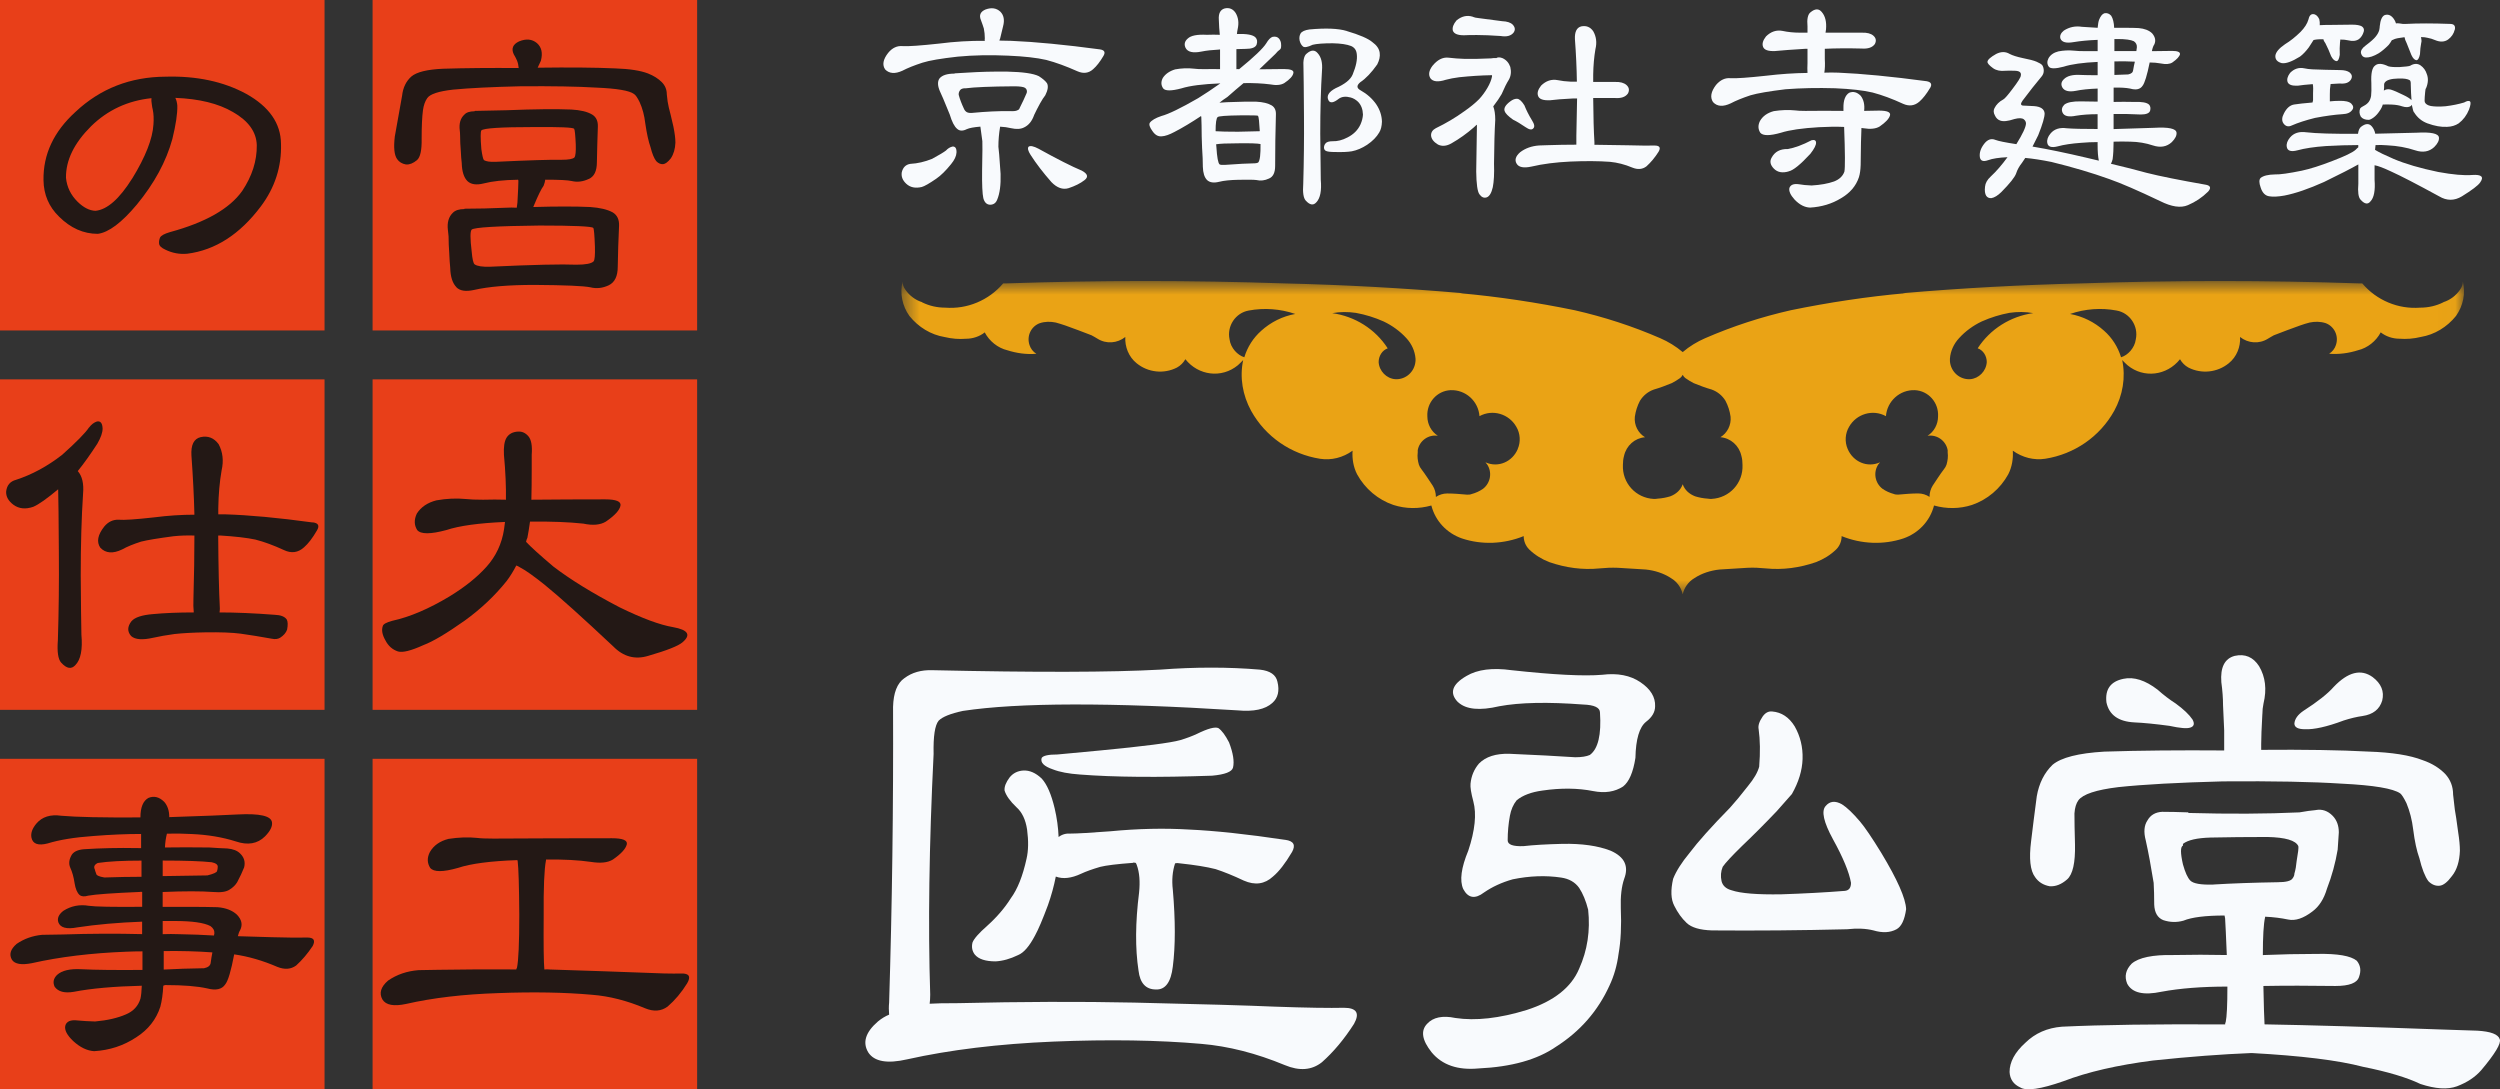
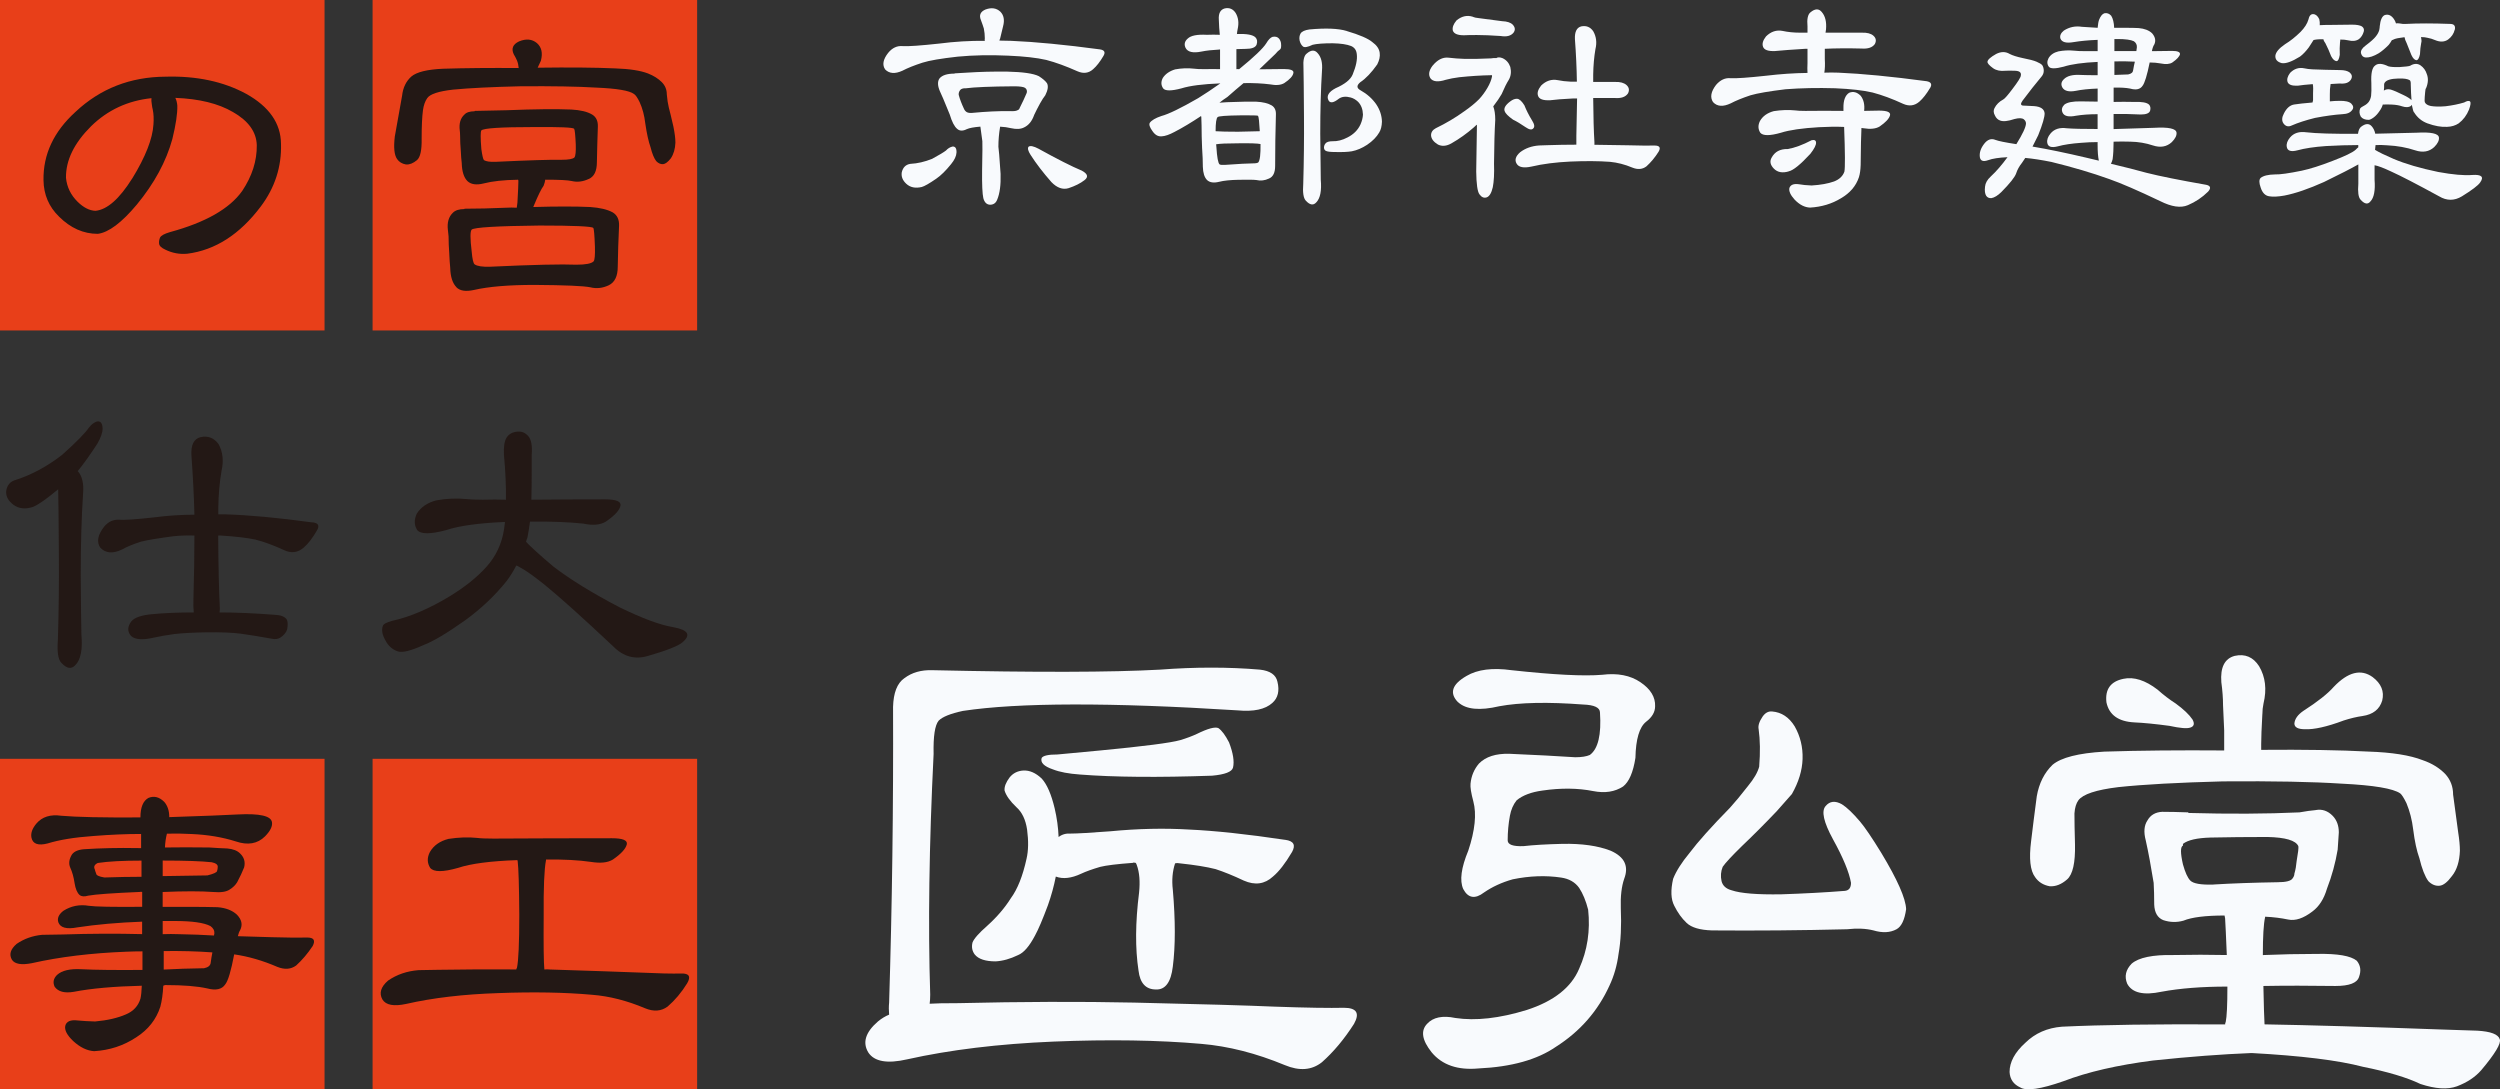
<svg xmlns="http://www.w3.org/2000/svg" width="140" height="61" viewBox="0 0 140 61" fill="none">
  <rect x="0" y="0" width="140" height="61" fill="#333333" stroke="none" />
  <path d="M18.174 0H0V18.506H18.174V0Z" fill="#E83F19" />
  <path d="M39.039 0H20.865V18.506H39.039V0Z" fill="#E83F19" />
-   <path d="M18.174 21.245H0V39.751H18.174V21.245Z" fill="#E83F19" />
-   <path d="M39.039 21.245H20.865V39.751H39.039V21.245Z" fill="#E83F19" />
  <path d="M18.174 42.493H0V60.998H18.174V42.493Z" fill="#E83F19" />
  <path d="M39.039 42.493H20.865V60.998H39.039V42.493Z" fill="#E83F19" />
  <path d="M30.294 3.395C30.244 3.508 30.182 3.641 30.108 3.791C31.878 3.767 33.324 3.779 34.449 3.83C35.252 3.856 35.864 3.951 36.285 4.113C36.605 4.238 36.866 4.403 37.063 4.603C37.249 4.792 37.341 5.019 37.341 5.283C37.365 5.573 37.403 5.817 37.453 6.02C37.503 6.197 37.588 6.555 37.712 7.096C37.785 7.461 37.823 7.756 37.823 7.984C37.811 8.337 37.724 8.632 37.564 8.871C37.403 9.072 37.261 9.18 37.137 9.192C37.002 9.205 36.871 9.149 36.748 9.023C36.624 8.859 36.52 8.603 36.432 8.25C36.32 7.935 36.22 7.488 36.135 6.908C36.085 6.468 35.981 6.071 35.819 5.718C35.696 5.467 35.591 5.314 35.503 5.264C35.256 5.075 34.551 4.954 33.388 4.906C32.362 4.843 30.951 4.819 29.159 4.831C27.539 4.869 26.276 4.932 25.374 5.019C24.569 5.109 24.087 5.266 23.928 5.491C23.804 5.667 23.724 5.895 23.686 6.17C23.636 6.547 23.612 7.084 23.612 7.776C23.624 8.407 23.538 8.803 23.353 8.965C23.142 9.142 22.938 9.224 22.741 9.212C22.517 9.173 22.351 9.074 22.239 8.91C22.078 8.682 22.035 8.262 22.109 7.645C22.221 7.002 22.356 6.24 22.517 5.36C22.567 4.906 22.741 4.548 23.037 4.284C23.334 4.033 23.928 3.888 24.818 3.849C26.067 3.81 27.478 3.798 29.047 3.81C29.035 3.661 29.004 3.52 28.954 3.395C28.905 3.281 28.843 3.162 28.769 3.037C28.622 2.722 28.719 2.483 29.066 2.319C29.463 2.154 29.795 2.186 30.068 2.413C30.327 2.64 30.403 2.967 30.291 3.395H30.294ZM25.564 16.088C25.34 15.861 25.224 15.496 25.212 14.993C25.189 14.765 25.17 14.495 25.158 14.18C25.134 13.854 25.12 13.537 25.12 13.235C25.108 13.109 25.096 12.988 25.082 12.877C25.032 12.461 25.125 12.14 25.36 11.915C25.495 11.777 25.711 11.707 26.008 11.707V11.688C26.737 11.688 27.516 11.668 28.344 11.632C28.541 11.62 28.741 11.62 28.938 11.632C28.95 11.53 28.962 11.436 28.976 11.349C29.014 10.694 29.03 10.285 29.03 10.121C29.019 10.097 29.012 10.077 29.012 10.065C28.206 10.077 27.565 10.148 27.083 10.273C26.675 10.375 26.371 10.329 26.174 10.14C25.977 9.94 25.87 9.606 25.858 9.139C25.834 8.939 25.815 8.704 25.804 8.441C25.78 8.15 25.766 7.875 25.766 7.609C25.766 7.495 25.758 7.396 25.747 7.307C25.697 6.917 25.785 6.62 26.005 6.419C26.117 6.294 26.309 6.231 26.58 6.231V6.211C27.136 6.199 27.736 6.187 28.38 6.173C29.938 6.11 31.144 6.098 31.996 6.134C32.502 6.161 32.894 6.255 33.164 6.417C33.388 6.555 33.492 6.782 33.48 7.096C33.456 7.764 33.438 8.426 33.426 9.079C33.426 9.582 33.271 9.898 32.963 10.024C32.642 10.174 32.326 10.213 32.018 10.138C31.806 10.087 31.312 10.063 30.534 10.063C30.522 10.164 30.491 10.278 30.441 10.404C30.317 10.568 30.137 10.933 29.902 11.499C29.89 11.526 29.878 11.555 29.864 11.593C31.163 11.555 32.227 11.555 33.055 11.593C33.599 11.632 34.019 11.731 34.316 11.896C34.563 12.045 34.682 12.299 34.667 12.65C34.63 13.419 34.606 14.18 34.594 14.935C34.594 15.464 34.428 15.81 34.093 15.974C33.746 16.139 33.4 16.175 33.053 16.088C32.694 16.013 31.654 15.967 29.938 15.955C28.491 15.955 27.359 16.049 26.542 16.238C26.084 16.339 25.756 16.289 25.559 16.088H25.564ZM32.279 14.823C32.799 14.823 33.119 14.761 33.243 14.635C33.305 14.56 33.328 14.289 33.316 13.822C33.293 13.167 33.262 12.814 33.224 12.764C33.15 12.677 32.148 12.63 30.218 12.63C27.831 12.657 26.563 12.732 26.414 12.858C26.326 12.947 26.326 13.356 26.414 14.086C26.452 14.514 26.506 14.753 26.58 14.804C26.727 14.906 27.012 14.949 27.433 14.937C29.869 14.823 31.483 14.787 32.274 14.823H32.279ZM27.753 9.062C29.608 8.975 30.837 8.936 31.445 8.948C31.842 8.948 32.082 8.905 32.17 8.815C32.231 8.728 32.255 8.489 32.243 8.097C32.219 7.556 32.189 7.261 32.151 7.21C32.089 7.135 31.329 7.103 29.869 7.116C28.05 7.116 27.079 7.178 26.955 7.304C26.905 7.379 26.905 7.727 26.955 8.344C27.005 8.709 27.055 8.917 27.102 8.968C27.226 9.043 27.442 9.074 27.751 9.062H27.753Z" fill="#231815" />
  <path d="M30.545 32.783C29.902 32.268 29.432 31.932 29.135 31.782C29.035 31.719 28.962 31.68 28.912 31.668C28.75 31.983 28.572 32.273 28.373 32.536C27.717 33.356 26.939 34.091 26.036 34.746C25.022 35.464 24.248 35.924 23.716 36.124C23.023 36.439 22.548 36.559 22.287 36.482C21.978 36.38 21.743 36.173 21.582 35.858C21.408 35.556 21.358 35.292 21.434 35.065C21.458 34.952 21.639 34.852 21.974 34.763C22.949 34.55 24.013 34.096 25.165 33.404C26.032 32.875 26.723 32.321 27.242 31.741C27.774 31.148 28.102 30.45 28.226 29.645C28.249 29.495 28.268 29.354 28.28 29.229C26.808 29.292 25.713 29.444 24.996 29.683C24.106 29.923 23.562 29.923 23.363 29.683C23.189 29.408 23.182 29.098 23.344 28.757C23.579 28.392 23.944 28.145 24.438 28.02C25.008 27.918 25.557 27.894 26.088 27.945C26.312 27.971 26.632 27.984 27.052 27.984C27.485 27.971 27.912 27.971 28.332 27.984C28.344 27.253 28.309 26.417 28.221 25.471C28.197 25.031 28.244 24.71 28.368 24.509C28.503 24.296 28.719 24.183 29.016 24.168C29.239 24.156 29.429 24.243 29.591 24.432C29.752 24.62 29.814 24.966 29.776 25.471V26.284C29.776 26.915 29.769 27.481 29.757 27.984C31.091 27.971 32.471 27.964 33.893 27.964C34.511 27.964 34.796 28.085 34.746 28.322C34.696 28.573 34.425 28.871 33.929 29.209C33.62 29.398 33.2 29.437 32.668 29.323C31.863 29.236 30.868 29.197 29.681 29.209C29.631 29.575 29.581 29.877 29.534 30.116C29.496 30.191 29.472 30.266 29.46 30.343C29.719 30.621 30.227 31.081 30.982 31.721C31.934 32.452 33.172 33.213 34.691 34.006C35.952 34.623 36.954 34.995 37.697 35.121C38.538 35.271 38.711 35.556 38.217 35.972C37.982 36.173 37.346 36.426 36.306 36.726C35.565 36.954 34.907 36.777 34.34 36.197C32.597 34.56 31.329 33.421 30.536 32.778L30.545 32.783Z" fill="#231815" />
  <path d="M34.266 46.941C34.872 46.941 35.15 47.055 35.102 47.282C35.04 47.534 34.782 47.817 34.323 48.133C34.038 48.31 33.63 48.353 33.098 48.267C32.393 48.165 31.552 48.121 30.576 48.133V48.172C30.477 48.675 30.434 49.71 30.446 51.269C30.434 52.894 30.446 53.902 30.484 54.292C30.583 54.279 30.688 54.279 30.799 54.292C33.162 54.367 34.812 54.425 35.753 54.461C36.866 54.512 37.664 54.531 38.146 54.516C38.593 54.504 38.702 54.686 38.481 55.065C38.16 55.583 37.795 56.016 37.386 56.368C37.028 56.632 36.608 56.663 36.125 56.463C35.111 56.035 34.121 55.783 33.157 55.708C31.635 55.571 29.885 55.539 27.907 55.614C25.965 55.677 24.246 55.878 22.75 56.219C22.057 56.368 21.613 56.289 21.416 55.972C21.218 55.619 21.323 55.266 21.731 54.913C22.225 54.572 22.795 54.379 23.439 54.328C23.612 54.328 23.978 54.321 24.533 54.309C26.067 54.284 27.525 54.277 28.912 54.289C28.924 54.238 28.936 54.207 28.95 54.195C29.035 53.806 29.08 52.817 29.08 51.228C29.069 49.603 29.038 48.598 28.988 48.206L28.969 48.167C27.473 48.218 26.366 48.363 25.649 48.602C24.809 48.842 24.289 48.842 24.091 48.602C23.918 48.327 23.911 48.029 24.073 47.715C24.282 47.35 24.628 47.103 25.113 46.978C25.682 46.891 26.212 46.871 26.708 46.922C26.905 46.949 27.214 46.961 27.637 46.961C29.764 46.949 31.977 46.941 34.278 46.941H34.266Z" fill="#231815" />
  <path d="M5.478 13.095C4.673 13.095 3.951 12.773 3.308 12.133C2.738 11.579 2.448 10.899 2.436 10.092C2.412 8.644 3.011 7.365 4.236 6.257C5.62 4.961 7.297 4.306 9.263 4.294C11.006 4.243 12.516 4.565 13.789 5.256C15.076 5.974 15.724 6.905 15.736 8.051C15.774 9.335 15.396 10.508 14.603 11.564C13.428 13.126 12.055 14.009 10.486 14.209C10.054 14.248 9.645 14.171 9.261 13.982C9.037 13.881 8.921 13.769 8.909 13.641C8.897 13.528 8.916 13.414 8.964 13.3C9.025 13.187 9.211 13.088 9.519 12.998C11.509 12.457 12.858 11.688 13.563 10.694C14.119 9.862 14.392 9.006 14.38 8.126C14.356 7.384 13.91 6.767 13.045 6.274C12.229 5.796 11.153 5.532 9.819 5.481C9.88 5.607 9.918 5.752 9.93 5.916C9.942 6.356 9.849 6.98 9.652 7.785C9.306 9.045 8.643 10.266 7.667 11.451C6.815 12.471 6.083 13.018 5.478 13.095ZM7.406 9.995C8.147 8.786 8.543 7.778 8.593 6.973C8.617 6.659 8.605 6.381 8.555 6.141C8.532 6.054 8.513 5.953 8.501 5.839C8.477 5.701 8.47 5.588 8.482 5.498C7.159 5.636 6.034 6.158 5.105 7.065C4.153 8.01 3.683 8.973 3.695 9.954C3.745 10.472 3.961 10.916 4.343 11.296C4.678 11.625 5.01 11.794 5.345 11.806C6 11.743 6.687 11.139 7.404 9.993L7.406 9.995Z" fill="#231815" />
  <path d="M4.984 23.944C5.119 23.767 5.269 23.653 5.43 23.603C5.628 23.564 5.734 23.697 5.746 23.999C5.746 24.226 5.647 24.509 5.449 24.85C5.065 25.442 4.701 25.953 4.355 26.381C4.602 26.659 4.701 27.079 4.652 27.645C4.564 28.98 4.521 30.503 4.521 32.217C4.533 33.854 4.545 34.964 4.559 35.542C4.633 36.373 4.521 36.939 4.224 37.241C4.001 37.493 3.735 37.449 3.426 37.108C3.253 36.92 3.191 36.497 3.241 35.844C3.291 34.231 3.31 32.609 3.296 30.97C3.284 29.069 3.272 27.884 3.258 27.418C3.246 27.406 3.246 27.398 3.258 27.398C2.626 27.928 2.163 28.254 1.866 28.38C1.434 28.53 1.061 28.494 0.753 28.267C0.468 28.054 0.332 27.807 0.344 27.529C0.382 27.176 0.567 26.956 0.9 26.869C1.79 26.579 2.65 26.115 3.479 25.471C4.281 24.753 4.782 24.243 4.982 23.941L4.984 23.944ZM17.507 29.25C17.828 29.289 17.908 29.439 17.749 29.705C17.502 30.133 17.26 30.447 17.025 30.65C16.69 30.953 16.313 31.003 15.892 30.8C15.323 30.537 14.791 30.341 14.297 30.215C13.815 30.114 13.159 30.039 12.331 29.988H12.219C12.231 31.763 12.262 33.124 12.312 34.069C12.312 34.144 12.305 34.219 12.293 34.296C13.207 34.296 14.24 34.34 15.391 34.429C15.726 34.441 15.947 34.531 16.059 34.693C16.12 34.807 16.128 34.995 16.078 35.259C16.016 35.435 15.885 35.587 15.688 35.713C15.565 35.788 15.41 35.808 15.225 35.769C14.594 35.655 14.014 35.561 13.482 35.486C13 35.423 12.345 35.399 11.516 35.411C10.811 35.423 10.229 35.455 9.773 35.505C9.315 35.568 8.921 35.638 8.586 35.713C7.981 35.851 7.565 35.82 7.344 35.619C7.121 35.367 7.128 35.09 7.363 34.787C7.548 34.575 7.945 34.441 8.551 34.391C9.218 34.328 9.985 34.296 10.851 34.296C10.828 34.069 10.82 33.818 10.832 33.542C10.87 32.246 10.887 31.061 10.887 29.99C10.479 29.978 10.089 29.99 9.719 30.029C8.852 30.143 8.247 30.244 7.9 30.331C7.468 30.469 7.114 30.614 6.843 30.767C6.323 31.018 5.915 30.986 5.618 30.672C5.395 30.346 5.471 29.949 5.841 29.483C6.064 29.219 6.33 29.093 6.639 29.105C6.948 29.132 7.61 29.086 8.624 28.973C9.415 28.871 10.17 28.823 10.887 28.823C10.863 27.802 10.806 26.7 10.721 25.517C10.683 24.913 10.856 24.567 11.241 24.478C11.649 24.391 11.982 24.521 12.243 24.874C12.478 25.314 12.533 25.808 12.409 26.347C12.297 26.99 12.236 27.694 12.224 28.462V28.803H12.613C13.936 28.842 15.569 28.992 17.509 29.258L17.507 29.25Z" fill="#231815" />
  <path d="M0.67 53.748C0.496 53.457 0.582 53.162 0.928 52.86C1.349 52.57 1.826 52.401 2.358 52.35C2.531 52.35 2.914 52.343 3.507 52.331C5.065 52.28 6.549 52.275 7.959 52.311V51.613C6.611 51.663 5.4 51.77 4.324 51.934C3.73 52.048 3.379 51.953 3.267 51.651C3.194 51.424 3.286 51.211 3.545 51.008C3.977 50.733 4.455 50.636 4.975 50.725C5.321 50.776 6.316 50.795 7.962 50.781V49.949C7.912 49.937 7.869 49.937 7.831 49.949C6.323 50.012 5.357 50.082 4.937 50.157C4.725 50.22 4.566 50.208 4.455 50.118C4.319 49.993 4.227 49.773 4.177 49.458C4.127 49.117 4.046 48.83 3.935 48.59C3.835 48.363 3.866 48.119 4.027 47.853C4.162 47.664 4.424 47.563 4.806 47.551C5.165 47.527 5.609 47.507 6.14 47.495C6.561 47.483 7.147 47.483 7.902 47.495V46.702C7.062 46.702 6.171 46.741 5.231 46.816C4.167 46.891 3.315 47.031 2.671 47.232C2.139 47.369 1.835 47.263 1.762 46.91C1.712 46.659 1.805 46.395 2.04 46.117C2.36 45.74 2.826 45.595 3.431 45.682C4.272 45.757 5.751 45.788 7.864 45.776C7.864 45.21 8.014 44.845 8.315 44.681C8.629 44.555 8.923 44.63 9.201 44.908C9.386 45.123 9.479 45.406 9.479 45.759C11.407 45.696 12.689 45.645 13.319 45.609C14.544 45.546 15.18 45.691 15.23 46.044C15.268 46.272 15.137 46.535 14.841 46.837C14.42 47.253 13.877 47.348 13.207 47.12C12.452 46.881 11.623 46.743 10.721 46.705C10.263 46.68 9.807 46.673 9.348 46.685C9.287 46.925 9.249 47.183 9.237 47.459C9.954 47.447 10.783 47.447 11.723 47.459C12.081 47.486 12.416 47.502 12.725 47.514C13.046 47.541 13.288 47.635 13.449 47.797C13.672 48.013 13.746 48.269 13.672 48.571C13.573 48.822 13.444 49.1 13.283 49.403C13.183 49.567 13.041 49.705 12.855 49.819C12.67 49.944 12.366 49.988 11.946 49.952C11.253 49.901 10.308 49.901 9.109 49.952V50.783H10.574C11.205 50.783 11.742 50.791 12.188 50.803C12.646 50.841 13.005 50.979 13.264 51.218C13.537 51.497 13.599 51.784 13.449 52.087C13.399 52.161 13.357 52.275 13.319 52.427C14.121 52.454 14.753 52.471 15.211 52.483C16.139 52.51 16.807 52.514 17.215 52.502C17.574 52.502 17.673 52.66 17.512 52.974C17.227 53.402 16.918 53.767 16.583 54.069C16.287 54.284 15.935 54.309 15.527 54.144C14.71 53.791 13.907 53.559 13.114 53.445C12.941 54.364 12.775 54.925 12.613 55.126C12.428 55.404 12.093 55.479 11.611 55.353C11.056 55.227 10.27 55.164 9.256 55.164C9.194 55.176 9.156 55.191 9.144 55.203C9.12 55.67 9.063 56.059 8.98 56.373C8.75 57.091 8.296 57.664 7.625 58.092C6.919 58.559 6.133 58.815 5.269 58.866C4.872 58.839 4.483 58.651 4.101 58.3C3.754 57.971 3.607 57.688 3.654 57.449C3.716 57.198 3.951 57.096 4.36 57.147C4.633 57.174 4.953 57.191 5.324 57.203C6.017 57.14 6.592 57.007 7.05 56.806C7.47 56.63 7.743 56.335 7.867 55.919C7.905 55.754 7.928 55.515 7.94 55.201C6.383 55.239 5.115 55.35 4.136 55.541C3.616 55.631 3.258 55.534 3.061 55.259C2.949 55.019 2.992 54.799 3.191 54.599C3.464 54.347 3.92 54.241 4.564 54.277C5.343 54.316 6.48 54.328 7.978 54.316V53.276C7.681 53.276 7.385 53.283 7.088 53.295C5.11 53.37 3.341 53.586 1.783 53.938C1.202 54.052 0.831 53.989 0.67 53.75V53.748ZM5.476 48.327C5.29 48.416 5.233 48.535 5.309 48.685C5.321 48.748 5.347 48.822 5.383 48.912C5.383 49.014 5.537 49.089 5.846 49.139C6.575 49.115 7.268 49.1 7.924 49.1V48.194C6.884 48.194 6.069 48.237 5.476 48.327ZM9.111 48.194V49.062C10.063 49.05 10.899 49.038 11.616 49.023C11.963 48.936 12.141 48.854 12.155 48.777C12.179 48.702 12.193 48.627 12.193 48.549C12.205 48.424 12.093 48.337 11.858 48.286C11.265 48.223 10.35 48.191 9.113 48.191L9.111 48.194ZM11.782 51.859C11.424 51.671 10.756 51.576 9.778 51.576H9.111V52.314C9.408 52.302 9.712 52.302 10.02 52.314C10.737 52.326 11.393 52.352 11.986 52.389C11.986 52.35 11.994 52.314 12.005 52.275C12.017 52.111 11.944 51.973 11.782 51.859ZM9.168 53.257V54.296C9.861 54.258 10.614 54.233 11.431 54.221C11.666 54.171 11.789 54.064 11.801 53.9C11.825 53.711 11.856 53.523 11.894 53.334C11.041 53.271 10.132 53.247 9.168 53.259V53.257Z" fill="#231815" />
  <path d="M56.173 1.47C56.128 1.666 56.071 1.898 56.007 2.159C55.988 2.198 55.974 2.234 55.967 2.273C56.188 2.273 56.408 2.278 56.629 2.287C57.973 2.343 59.63 2.502 61.601 2.766C61.851 2.805 61.915 2.926 61.794 3.131C61.601 3.46 61.407 3.709 61.214 3.876C60.965 4.101 60.67 4.139 60.331 3.989C59.704 3.709 59.125 3.496 58.59 3.356C58.066 3.235 57.356 3.155 56.463 3.117C55.459 3.071 54.516 3.088 53.63 3.172C52.699 3.276 52.042 3.387 51.655 3.511C51.194 3.661 50.821 3.81 50.536 3.96C50.121 4.149 49.8 4.125 49.57 3.89C49.394 3.636 49.451 3.327 49.736 2.962C49.966 2.681 50.237 2.553 50.55 2.582C50.873 2.602 51.55 2.553 52.581 2.442C53.464 2.328 54.321 2.278 55.15 2.287C55.14 2.232 55.14 2.183 55.15 2.147C55.15 1.958 55.131 1.777 55.095 1.598C55.05 1.448 54.993 1.289 54.929 1.119C54.817 0.849 54.905 0.65 55.193 0.53C55.525 0.409 55.8 0.45 56.021 0.655C56.214 0.851 56.266 1.124 56.173 1.47ZM53.343 8.206C53.5 8.196 53.573 8.31 53.564 8.544C53.554 8.74 53.452 8.958 53.26 9.192C52.965 9.558 52.688 9.831 52.431 10.007C52.035 10.28 51.764 10.433 51.617 10.472C51.258 10.556 50.968 10.496 50.748 10.288C50.546 10.099 50.463 9.889 50.498 9.654C50.562 9.374 50.724 9.214 50.983 9.176C51.379 9.156 51.783 9.062 52.198 8.895C52.595 8.68 52.851 8.525 52.972 8.431C53.084 8.31 53.208 8.235 53.345 8.206H53.343ZM58.177 4.267C58.398 4.408 58.55 4.541 58.633 4.662C58.716 4.821 58.683 5.046 58.536 5.336C58.453 5.44 58.355 5.59 58.246 5.786C58.118 6.02 58.006 6.236 57.914 6.434C57.795 6.782 57.605 7.016 57.346 7.137C57.161 7.232 56.919 7.246 56.615 7.178C56.43 7.133 56.228 7.103 56.007 7.094C55.943 7.469 55.91 7.843 55.91 8.218C55.929 8.293 55.969 8.798 56.033 9.736C56.052 10.355 55.988 10.839 55.841 11.185C55.767 11.373 55.634 11.465 55.44 11.465C55.254 11.456 55.131 11.335 55.067 11.1C55.012 10.856 54.988 10.336 54.998 9.538C55.017 8.544 55.022 8 55.012 7.906C54.974 7.626 54.938 7.353 54.901 7.091C54.542 7.12 54.288 7.166 54.141 7.232C53.92 7.345 53.739 7.34 53.602 7.217C53.445 7.087 53.307 6.818 53.186 6.414C52.882 5.665 52.697 5.227 52.633 5.106C52.505 4.807 52.495 4.572 52.604 4.403C52.752 4.214 53.037 4.122 53.462 4.122V4.108C53.727 4.088 53.963 4.074 54.167 4.067C54.867 4.021 55.618 4.001 56.418 4.011C57.282 4.03 57.869 4.115 58.173 4.265L58.177 4.267ZM54.06 4.942C53.922 4.942 53.825 4.976 53.77 5.041C53.706 5.126 53.678 5.215 53.687 5.309C53.751 5.554 53.853 5.82 53.991 6.112C54.027 6.187 54.079 6.243 54.143 6.281C54.217 6.32 54.314 6.332 54.433 6.323C55.226 6.248 55.924 6.214 56.532 6.223C56.753 6.233 56.895 6.219 56.959 6.182C57.042 6.153 57.087 6.112 57.097 6.057C57.254 5.747 57.387 5.462 57.498 5.198C57.527 5.077 57.493 4.983 57.401 4.918C57.308 4.862 57.106 4.833 56.793 4.833C55.475 4.843 54.563 4.879 54.058 4.947L54.06 4.942ZM58.163 8.332C59.213 8.912 60.017 9.321 60.58 9.555C60.913 9.734 60.963 9.911 60.732 10.089C60.502 10.268 60.203 10.418 59.835 10.539C59.512 10.633 59.194 10.52 58.883 10.201C58.412 9.666 58.021 9.156 57.709 8.668C57.572 8.453 57.534 8.303 57.598 8.218C57.691 8.143 57.878 8.182 58.165 8.332H58.163Z" fill="#F8FAFD" />
  <path d="M65.132 4.942C65.013 4.763 65.009 4.572 65.118 4.364C65.265 4.139 65.496 3.98 65.809 3.885C66.168 3.82 66.514 3.806 66.844 3.844C66.972 3.864 67.181 3.873 67.466 3.873C67.751 3.864 68.036 3.864 68.323 3.873V2.776C68.295 2.766 68.278 2.766 68.269 2.776C67.891 2.795 67.559 2.831 67.274 2.889C66.804 2.984 66.509 2.913 66.391 2.679C66.298 2.483 66.341 2.309 66.514 2.159C66.69 1.99 67.044 1.92 67.578 1.949C67.837 1.939 68.079 1.939 68.309 1.949C68.281 1.685 68.264 1.41 68.255 1.119C68.226 0.754 68.338 0.539 68.587 0.471C68.844 0.416 69.048 0.501 69.195 0.725C69.352 0.989 69.387 1.294 69.307 1.639C69.288 1.734 69.273 1.828 69.266 1.92C69.266 1.91 69.271 1.905 69.28 1.905C69.815 1.886 70.154 1.946 70.302 2.089C70.404 2.193 70.425 2.328 70.37 2.498C70.306 2.657 70.104 2.737 69.763 2.737C69.577 2.737 69.404 2.742 69.238 2.751V3.876C69.283 3.866 69.335 3.866 69.39 3.876C70.228 3.192 70.734 2.708 70.909 2.427C71.028 2.222 71.149 2.099 71.268 2.062C71.425 2.033 71.543 2.067 71.626 2.162C71.691 2.246 71.728 2.336 71.738 2.43C71.757 2.618 71.738 2.73 71.683 2.768C71.6 2.824 71.513 2.909 71.42 3.022C71.209 3.228 70.909 3.515 70.522 3.881C70.964 3.871 71.42 3.866 71.89 3.866C72.287 3.866 72.465 3.941 72.429 4.091C72.4 4.26 72.232 4.446 71.918 4.654C71.726 4.768 71.458 4.79 71.118 4.724C70.696 4.669 70.202 4.645 69.641 4.654C69.356 4.889 69.055 5.147 68.737 5.428C68.578 5.532 68.428 5.638 68.288 5.752C68.418 5.742 68.559 5.733 68.708 5.723C69.432 5.694 69.979 5.687 70.347 5.694C70.724 5.713 71.014 5.783 71.216 5.904C71.382 6.008 71.46 6.177 71.451 6.41C71.422 7.394 71.408 8.356 71.408 9.294C71.408 9.669 71.292 9.903 71.064 9.998C70.824 10.111 70.589 10.138 70.359 10.082C70.23 10.063 69.898 10.058 69.364 10.068C68.898 10.077 68.532 10.114 68.271 10.181C67.967 10.256 67.742 10.222 67.595 10.082C67.447 9.932 67.369 9.683 67.359 9.338C67.359 9.038 67.345 8.685 67.317 8.283C67.298 7.853 67.288 7.435 67.288 7.031C67.288 6.871 67.284 6.717 67.274 6.567C67.264 6.53 67.26 6.506 67.26 6.497C66.725 6.852 66.234 7.149 65.783 7.382C65.488 7.541 65.244 7.626 65.052 7.635C64.85 7.655 64.674 7.551 64.527 7.326C64.379 7.12 64.334 6.971 64.389 6.876C64.491 6.736 64.707 6.608 65.037 6.497C65.434 6.393 66.12 6.061 67.096 5.498C67.474 5.264 67.889 4.988 68.34 4.669C67.364 4.707 66.635 4.799 66.158 4.949C65.595 5.099 65.256 5.099 65.137 4.949L65.132 4.942ZM69.333 7.377C69.941 7.367 70.347 7.357 70.548 7.348C70.52 6.833 70.489 6.545 70.451 6.489C70.432 6.46 70.102 6.453 69.456 6.46C68.663 6.47 68.24 6.501 68.186 6.559C68.112 6.625 68.074 6.888 68.074 7.348C68.323 7.367 68.741 7.377 69.33 7.377H69.333ZM69.333 8.025C68.715 8.025 68.305 8.044 68.103 8.08C68.103 8.119 68.107 8.165 68.117 8.221C68.153 8.81 68.214 9.139 68.297 9.205C68.343 9.234 68.44 9.243 68.587 9.234C69.38 9.178 69.905 9.149 70.161 9.149C70.328 9.149 70.427 9.13 70.465 9.093C70.558 8.98 70.598 8.639 70.589 8.066C70.423 8.03 70.005 8.015 69.333 8.025ZM75.411 1.736C76.138 1.951 76.618 2.159 76.848 2.355C77.097 2.534 77.235 2.735 77.263 2.959C77.292 3.155 77.245 3.373 77.126 3.607C76.803 4.067 76.485 4.4 76.174 4.606C75.962 4.785 75.967 4.935 76.188 5.056C76.556 5.261 76.85 5.525 77.071 5.844C77.273 6.144 77.38 6.468 77.389 6.813C77.38 7.067 77.33 7.268 77.237 7.418C77.09 7.672 76.865 7.901 76.561 8.107C76.276 8.295 75.991 8.416 75.703 8.472C75.473 8.511 75.164 8.523 74.777 8.513C74.519 8.513 74.35 8.494 74.267 8.457C74.193 8.428 74.15 8.368 74.143 8.274C74.143 8.179 74.172 8.1 74.227 8.034C74.291 7.95 74.424 7.909 74.628 7.909C74.894 7.918 75.172 7.848 75.457 7.698C75.796 7.529 76.041 7.285 76.188 6.966C76.271 6.777 76.316 6.596 76.326 6.417C76.316 6.117 76.224 5.878 76.05 5.699C75.922 5.578 75.782 5.498 75.635 5.459C75.366 5.384 75.145 5.409 74.972 5.53C74.678 5.764 74.483 5.793 74.393 5.614C74.274 5.37 74.407 5.145 74.794 4.94C75.309 4.715 75.627 4.461 75.746 4.18C75.941 3.711 76.017 3.332 75.981 3.042C75.962 2.817 75.858 2.662 75.663 2.577C75.423 2.483 75.079 2.432 74.628 2.423C74.103 2.423 73.73 2.452 73.509 2.507C73.234 2.638 73.053 2.672 72.97 2.606C72.878 2.531 72.814 2.418 72.778 2.268C72.75 2.118 72.769 1.987 72.833 1.874C72.906 1.76 73.073 1.685 73.329 1.649C74.25 1.564 74.946 1.593 75.414 1.734L75.411 1.736ZM72.994 3.789C72.966 3.375 73.027 3.114 73.175 3.001C73.424 2.785 73.63 2.78 73.797 2.986C73.989 3.201 74.067 3.52 74.032 3.943C73.968 4.976 73.934 6.156 73.934 7.488C73.944 8.745 73.953 9.603 73.963 10.063C74.018 10.682 73.934 11.102 73.714 11.33C73.547 11.518 73.35 11.485 73.12 11.231C72.992 11.09 72.944 10.776 72.982 10.288C73.018 9.05 73.032 7.793 73.023 6.518C73.013 5.046 73.004 4.137 72.994 3.789Z" fill="#F8FAFD" />
  <path d="M82.711 7.024C82.701 7.004 82.696 6.99 82.696 6.983C82.642 7.029 82.585 7.082 82.53 7.137C82.143 7.476 81.73 7.771 81.286 8.025C81.01 8.184 80.756 8.208 80.526 8.095C80.277 7.945 80.148 7.771 80.139 7.575C80.139 7.406 80.227 7.275 80.403 7.181C80.982 6.9 81.511 6.586 81.991 6.238C82.331 6.003 82.613 5.774 82.834 5.549C83 5.37 83.152 5.164 83.29 4.93C83.428 4.695 83.516 4.48 83.553 4.282V4.212H83.485C82.95 4.221 82.362 4.258 81.716 4.325C81.421 4.364 81.172 4.41 80.97 4.466C80.538 4.606 80.246 4.579 80.101 4.381C79.982 4.185 80.018 3.955 80.213 3.692C80.488 3.353 80.782 3.199 81.096 3.228C81.409 3.266 81.723 3.288 82.036 3.298C82.369 3.308 82.855 3.298 83.501 3.269C83.603 3.249 83.698 3.245 83.791 3.254C83.874 3.199 83.988 3.199 84.135 3.254C84.347 3.349 84.494 3.513 84.577 3.748C84.641 4.021 84.612 4.258 84.494 4.466C84.375 4.654 84.24 4.92 84.093 5.268C83.981 5.464 83.824 5.696 83.622 5.957C83.696 6.146 83.734 6.397 83.734 6.717C83.698 7.299 83.675 8.114 83.665 9.163C83.684 9.727 83.66 10.167 83.596 10.486C83.523 10.805 83.411 10.991 83.264 11.049C83.107 11.105 82.969 11.049 82.848 10.88C82.737 10.73 82.677 10.302 82.668 9.601C82.687 8.308 82.701 7.449 82.708 7.026L82.711 7.024ZM82.836 1.018C83.224 1.064 83.651 1.122 84.121 1.187C84.397 1.197 84.596 1.262 84.715 1.383C84.852 1.533 84.867 1.683 84.755 1.833C84.608 2.012 84.368 2.072 84.038 2.016C83.513 1.98 83.067 1.961 82.699 1.961C82.366 1.961 82.126 1.966 81.979 1.975C81.621 1.975 81.414 1.886 81.357 1.707C81.322 1.538 81.39 1.352 81.564 1.144C81.849 0.909 82.148 0.839 82.461 0.933C82.563 0.979 82.687 1.008 82.834 1.018H82.836ZM85.862 7.193C85.778 7.287 85.636 7.263 85.434 7.123C85.159 6.934 84.924 6.794 84.729 6.7C84.453 6.504 84.297 6.344 84.259 6.221C84.204 6.061 84.304 5.882 84.563 5.687C84.71 5.573 84.843 5.522 84.964 5.532C85.083 5.542 85.218 5.662 85.365 5.897C85.477 6.177 85.619 6.46 85.793 6.741C85.93 6.956 85.954 7.106 85.862 7.191V7.193ZM89.288 8.107C90.181 8.117 90.812 8.126 91.18 8.136C91.881 8.155 92.372 8.16 92.657 8.15C92.942 8.15 93.016 8.269 92.878 8.501C92.676 8.82 92.451 9.091 92.201 9.316C91.981 9.485 91.717 9.509 91.413 9.386C90.988 9.207 90.57 9.101 90.157 9.062C89.521 9.016 88.784 9.011 87.946 9.047C87.127 9.086 86.398 9.178 85.764 9.328C85.332 9.422 85.054 9.369 84.936 9.173C84.807 8.968 84.871 8.75 85.128 8.525C85.422 8.3 85.776 8.175 86.192 8.146C86.256 8.146 86.403 8.141 86.633 8.131C87.196 8.112 87.742 8.102 88.276 8.102V7.597C88.295 6.838 88.307 6.144 88.317 5.515H88.082C87.512 5.544 87.087 5.575 86.811 5.614C86.424 5.633 86.199 5.554 86.135 5.377C86.07 5.21 86.125 5.017 86.301 4.794C86.576 4.524 86.885 4.422 87.227 4.487C87.448 4.533 87.688 4.562 87.946 4.572H88.305C88.295 3.839 88.26 3.049 88.196 2.195C88.177 1.782 88.295 1.543 88.552 1.477C88.832 1.422 89.055 1.511 89.219 1.746C89.392 2.045 89.435 2.384 89.343 2.759C89.269 3.189 89.228 3.663 89.219 4.18V4.589H90.447C90.732 4.579 90.943 4.637 91.083 4.761C91.23 4.894 91.259 5.051 91.166 5.232C91.028 5.433 90.779 5.517 90.421 5.488H89.219C89.228 6.547 89.25 7.374 89.288 7.964V8.104V8.107Z" fill="#F8FAFD" />
  <path d="M108.082 4.93C107.88 5.268 107.681 5.52 107.488 5.689C107.22 5.924 106.918 5.965 106.577 5.815C105.969 5.534 105.399 5.322 104.865 5.181C104.349 5.06 103.649 4.981 102.766 4.942C101.78 4.913 100.854 4.932 99.99 4.998C99.068 5.111 98.415 5.222 98.028 5.336C97.577 5.486 97.209 5.636 96.924 5.786C96.492 5.991 96.16 5.97 95.929 5.716C95.754 5.452 95.811 5.135 96.096 4.758C96.335 4.478 96.606 4.35 96.91 4.379C97.224 4.398 97.895 4.35 98.926 4.238C99.71 4.144 100.474 4.093 101.22 4.084C101.21 3.924 101.21 3.74 101.22 3.535V2.732H101.108C100.344 2.778 99.778 2.822 99.408 2.858C99.021 2.877 98.795 2.797 98.731 2.621C98.667 2.454 98.722 2.261 98.897 2.038C99.173 1.767 99.482 1.666 99.823 1.731C100.118 1.796 100.45 1.83 100.818 1.83H101.22V1.48C101.182 1.066 101.239 0.805 101.386 0.691C101.642 0.476 101.856 0.471 102.022 0.677C102.215 0.902 102.293 1.226 102.257 1.646C102.248 1.702 102.238 1.763 102.229 1.83H104.273C104.558 1.821 104.77 1.876 104.91 1.999C105.057 2.13 105.085 2.285 104.993 2.464C104.855 2.66 104.606 2.744 104.247 2.718C103.492 2.698 102.806 2.703 102.189 2.732V3.31C102.207 3.61 102.198 3.864 102.162 4.069C102.428 4.059 102.692 4.059 102.948 4.069C104.273 4.125 105.924 4.284 107.894 4.548C108.144 4.594 108.208 4.722 108.087 4.927L108.082 4.93ZM103.233 6.209V6.054C103.224 5.624 103.331 5.336 103.551 5.196C103.782 5.102 103.998 5.16 104.2 5.365C104.366 5.58 104.43 5.863 104.392 6.209C104.658 6.199 104.936 6.194 105.221 6.194C105.672 6.194 105.878 6.279 105.843 6.448C105.798 6.637 105.603 6.847 105.263 7.082C105.052 7.212 104.748 7.246 104.352 7.181C104.314 7.171 104.278 7.166 104.24 7.166V7.207C104.221 7.536 104.207 8.211 104.197 9.234C104.188 9.514 104.157 9.744 104.1 9.923C103.934 10.421 103.597 10.812 103.091 11.105C102.585 11.414 102.008 11.588 101.365 11.625C101.061 11.615 100.771 11.465 100.495 11.175C100.265 10.921 100.168 10.706 100.206 10.527C100.27 10.348 100.446 10.278 100.731 10.317C100.932 10.353 101.172 10.377 101.45 10.387C101.946 10.358 102.367 10.283 102.706 10.162C103.001 10.048 103.195 9.867 103.286 9.613C103.331 9.388 103.326 8.554 103.271 7.108C102.839 7.089 102.369 7.094 101.863 7.123C100.916 7.178 100.206 7.282 99.736 7.432C99.109 7.611 98.722 7.611 98.575 7.432C98.446 7.227 98.442 7.007 98.56 6.772C98.717 6.501 98.976 6.318 99.334 6.223C99.757 6.158 100.154 6.144 100.522 6.182C100.65 6.202 100.845 6.211 101.101 6.211C101.792 6.202 102.5 6.202 103.229 6.211L103.233 6.209ZM100.165 9.599C99.816 9.703 99.539 9.649 99.337 9.444C99.135 9.238 99.092 9.03 99.213 8.825C99.389 8.496 99.688 8.337 100.111 8.346C100.498 8.281 100.944 8.117 101.45 7.853C101.607 7.817 101.69 7.858 101.699 7.979C101.709 8.119 101.602 8.329 101.381 8.612C100.828 9.212 100.424 9.541 100.165 9.596V9.599Z" fill="#F8FAFD" />
  <path d="M113.325 5.914C113.546 5.924 113.743 5.933 113.918 5.943C114.277 5.972 114.472 6.103 114.498 6.337C114.507 6.543 114.386 6.956 114.139 7.575C114.037 7.771 113.933 7.984 113.821 8.208C114.704 8.358 115.704 8.564 116.818 8.827C117.067 8.883 117.304 8.941 117.535 8.997C117.49 8.791 117.466 8.491 117.466 8.097V7.957C117.162 7.957 116.853 7.971 116.54 7.998C116.006 8.037 115.573 8.102 115.241 8.194C114.882 8.288 114.683 8.223 114.647 7.998C114.619 7.829 114.681 7.655 114.828 7.478C115.039 7.224 115.343 7.128 115.74 7.183C116.079 7.212 116.656 7.224 117.466 7.224V6.395C117.005 6.395 116.604 6.424 116.264 6.48C115.849 6.564 115.597 6.509 115.505 6.31C115.431 6.151 115.464 6.001 115.602 5.861C115.768 5.73 116.077 5.67 116.528 5.677C116.841 5.677 117.155 5.682 117.468 5.691V4.959C116.972 4.978 116.566 5.019 116.253 5.085C115.866 5.16 115.611 5.099 115.493 4.901C115.4 4.732 115.429 4.577 115.576 4.437C115.761 4.248 116.077 4.168 116.528 4.197C116.758 4.207 117.072 4.212 117.468 4.212V3.467C116.64 3.506 116.003 3.593 115.562 3.735C115.101 3.856 114.826 3.856 114.733 3.735C114.631 3.595 114.626 3.436 114.719 3.257C114.83 3.068 115.013 2.942 115.272 2.877C115.566 2.822 115.851 2.807 116.129 2.836C116.276 2.855 116.502 2.865 116.806 2.865H117.468V2.232C116.972 2.251 116.523 2.292 116.129 2.357C115.714 2.432 115.467 2.367 115.384 2.162C115.338 2.002 115.403 1.852 115.576 1.712C115.88 1.516 116.217 1.443 116.585 1.501C116.704 1.511 117.001 1.53 117.468 1.557C117.487 1.352 117.513 1.202 117.549 1.107C117.63 0.902 117.73 0.779 117.848 0.742C117.993 0.713 118.121 0.762 118.228 0.882C118.328 1.042 118.382 1.267 118.392 1.557H119.04C119.316 1.557 119.555 1.562 119.76 1.572C120.092 1.601 120.344 1.697 120.52 1.867C120.695 2.072 120.736 2.28 120.643 2.485C120.588 2.56 120.541 2.686 120.505 2.865C120.873 2.855 121.251 2.851 121.638 2.851C121.942 2.851 122.089 2.911 122.08 3.034C122.051 3.165 121.909 3.32 121.652 3.499C121.505 3.593 121.289 3.612 121.004 3.554C120.809 3.518 120.603 3.499 120.382 3.499C120.235 4.221 120.102 4.657 119.981 4.807C119.852 5.002 119.622 5.056 119.29 4.961C119.059 4.915 118.751 4.896 118.363 4.906V5.708C118.741 5.699 119.114 5.699 119.482 5.708C119.943 5.689 120.232 5.742 120.351 5.863C120.425 5.948 120.444 6.059 120.406 6.202C120.36 6.342 120.185 6.412 119.881 6.412C119.318 6.383 118.812 6.376 118.361 6.383V7.227H118.404C119.546 7.191 120.287 7.166 120.629 7.157C121.438 7.111 121.859 7.198 121.885 7.425C121.904 7.585 121.816 7.764 121.621 7.959C121.336 8.223 120.98 8.283 120.558 8.143C120.17 8.013 119.753 7.942 119.301 7.933C118.988 7.923 118.675 7.923 118.361 7.933C118.361 8.327 118.342 8.656 118.307 8.917C118.28 9.021 118.247 9.105 118.212 9.171C119.002 9.359 119.665 9.526 120.199 9.676C120.945 9.865 122.063 10.089 123.556 10.351C123.796 10.406 123.827 10.534 123.654 10.73C123.321 11.059 122.944 11.31 122.521 11.489C122.125 11.659 121.609 11.584 120.973 11.264C119.738 10.675 118.786 10.261 118.117 10.027C117.157 9.681 116.077 9.362 114.88 9.069C114.317 8.956 113.831 8.881 113.415 8.844C113.36 8.929 113.299 9.018 113.235 9.113C113.078 9.309 112.966 9.512 112.902 9.717C112.829 9.923 112.553 10.271 112.073 10.757C111.872 10.953 111.686 11.066 111.52 11.095C111.392 11.105 111.295 11.061 111.231 10.97C111.157 10.856 111.133 10.684 111.162 10.45C111.181 10.254 111.285 10.065 111.48 9.886C111.793 9.596 112.107 9.234 112.42 8.803C111.95 8.823 111.587 8.878 111.328 8.972C111.06 9.067 110.908 9.011 110.872 8.803C110.836 8.559 110.917 8.305 111.121 8.044C111.307 7.809 111.513 7.739 111.743 7.834C111.91 7.899 112.301 7.979 112.916 8.073C113.265 7.51 113.446 7.125 113.455 6.92C113.455 6.825 113.415 6.746 113.332 6.68C113.23 6.605 113.057 6.601 112.807 6.666C112.449 6.787 112.18 6.816 112.007 6.75C111.879 6.705 111.781 6.61 111.717 6.47C111.634 6.32 111.625 6.185 111.689 6.061C111.791 5.856 111.955 5.691 112.185 5.568C112.259 5.532 112.425 5.343 112.681 5.005C113.004 4.582 113.166 4.325 113.166 4.231C113.201 4.062 113.097 3.972 112.848 3.963C112.617 3.953 112.434 3.953 112.294 3.963C112.019 3.992 111.791 3.943 111.618 3.823C111.397 3.663 111.29 3.542 111.299 3.457C111.309 3.344 111.47 3.199 111.784 3.022C112.059 2.882 112.313 2.882 112.544 3.022C112.71 3.107 112.945 3.182 113.249 3.247C113.636 3.322 113.902 3.392 114.049 3.457C114.206 3.523 114.313 3.588 114.367 3.653C114.422 3.738 114.45 3.842 114.45 3.963C114.45 4.084 114.408 4.192 114.327 4.287C114.004 4.671 113.65 5.121 113.263 5.636C113.135 5.815 113.151 5.909 113.318 5.916L113.325 5.914ZM119.636 2.86C119.646 2.785 119.655 2.715 119.665 2.65C119.674 2.51 119.62 2.396 119.499 2.311C119.332 2.227 119.028 2.186 118.587 2.186H118.406V2.86H119.636ZM119.553 3.453C119.185 3.433 118.803 3.428 118.406 3.438V4.197C118.646 4.188 118.903 4.178 119.18 4.168C119.356 4.132 119.446 4.052 119.456 3.929C119.484 3.76 119.515 3.6 119.553 3.45V3.453Z" fill="#F8FAFD" />
  <path d="M132.048 7.488C132.076 7.292 132.136 7.159 132.228 7.094C132.477 6.905 132.675 6.903 132.822 7.079C132.914 7.183 132.979 7.319 133.016 7.488C134.168 7.459 134.937 7.442 135.324 7.432C136.134 7.386 136.554 7.473 136.581 7.701C136.6 7.86 136.512 8.039 136.317 8.235C136.032 8.499 135.676 8.559 135.253 8.419C134.774 8.259 134.254 8.165 133.693 8.138C133.472 8.119 133.252 8.114 133.031 8.124C133.021 8.208 133.012 8.298 133.002 8.392C133.214 8.523 133.56 8.692 134.038 8.897C134.7 9.178 135.533 9.422 136.538 9.63C137.357 9.78 137.993 9.836 138.445 9.799C138.969 9.763 139.117 9.903 138.886 10.222C138.767 10.392 138.426 10.648 137.865 10.996C137.443 11.25 137.018 11.25 136.595 10.996C135.36 10.322 134.463 9.857 133.902 9.603C133.487 9.408 133.178 9.289 132.976 9.253V10.068C133.021 10.667 132.945 11.071 132.746 11.277C132.601 11.465 132.413 11.431 132.188 11.177C132.069 11.047 132.029 10.749 132.067 10.29V9.207C131.67 9.432 131.031 9.761 130.146 10.191C129.289 10.575 128.552 10.829 127.935 10.95C127.577 11.015 127.287 11.03 127.066 10.991C126.845 10.953 126.688 10.791 126.596 10.498C126.503 10.235 126.503 10.058 126.596 9.964C126.743 9.843 127.011 9.775 127.396 9.768C127.672 9.778 128.175 9.707 128.902 9.558C129.381 9.454 129.956 9.272 130.628 9.009C131.319 8.745 131.746 8.54 131.912 8.39C131.976 8.324 132.026 8.276 132.064 8.249V8.124C131.502 8.124 130.898 8.143 130.255 8.179C129.602 8.225 129.068 8.305 128.652 8.419C128.294 8.513 128.094 8.448 128.059 8.223C128.03 8.054 128.092 7.88 128.239 7.703C128.45 7.449 128.754 7.352 129.151 7.408C129.695 7.473 130.661 7.502 132.052 7.493L132.048 7.488ZM132.271 1.482C132.373 1.557 132.404 1.656 132.368 1.777C132.314 1.956 132.226 2.091 132.105 2.186C131.948 2.299 131.741 2.321 131.483 2.256C131.371 2.227 131.229 2.215 131.055 2.215C131.055 2.28 131.05 2.333 131.041 2.369C131.022 2.575 131.017 2.809 131.027 3.073C130.989 3.308 130.929 3.424 130.846 3.424C130.735 3.414 130.635 3.32 130.542 3.143C130.45 2.899 130.345 2.66 130.224 2.425C130.16 2.34 130.122 2.265 130.112 2.2C129.892 2.191 129.706 2.205 129.559 2.241C129.476 2.372 129.388 2.51 129.296 2.65C129.129 2.875 128.963 3.049 128.799 3.17C128.348 3.45 128.006 3.573 127.778 3.535C127.529 3.47 127.41 3.334 127.42 3.126C127.439 2.93 127.617 2.713 127.959 2.478C128.253 2.299 128.543 2.07 128.828 1.789C129.058 1.555 129.205 1.325 129.27 1.1C129.315 0.885 129.407 0.781 129.545 0.791C129.683 0.8 129.794 0.895 129.877 1.071C129.906 1.175 129.913 1.286 129.906 1.41C130.053 1.4 130.269 1.395 130.554 1.395C131.015 1.385 131.402 1.381 131.715 1.381C131.972 1.381 132.157 1.414 132.269 1.48L132.271 1.482ZM131.592 4.072C131.72 4.185 131.739 4.316 131.646 4.466C131.535 4.635 131.328 4.705 131.024 4.676C130.832 4.686 130.661 4.695 130.514 4.705C130.504 4.744 130.5 4.78 130.5 4.819C130.481 4.894 130.471 5.048 130.471 5.283V5.677C130.647 5.658 130.82 5.648 130.996 5.648C131.328 5.638 131.554 5.689 131.673 5.803C131.791 5.924 131.81 6.042 131.727 6.153C131.625 6.303 131.447 6.383 131.188 6.393C130.737 6.422 130.222 6.492 129.64 6.603C129.115 6.734 128.683 6.876 128.344 7.024C128.151 7.118 127.994 7.079 127.873 6.91C127.771 6.76 127.781 6.572 127.902 6.347C128.049 6.057 128.237 5.892 128.467 5.853C128.688 5.817 129.034 5.779 129.502 5.74C129.512 5.694 129.521 5.65 129.531 5.614V5.22C129.54 5.005 129.54 4.869 129.531 4.811C129.521 4.775 129.516 4.741 129.516 4.712H129.502C129.134 4.741 128.861 4.768 128.688 4.797C128.365 4.816 128.173 4.751 128.108 4.601C128.054 4.451 128.099 4.277 128.246 4.081C128.476 3.847 128.742 3.762 129.046 3.827C129.175 3.856 129.322 3.873 129.488 3.883C129.961 3.902 130.476 3.917 131.036 3.924C131.285 3.924 131.468 3.97 131.589 4.064L131.592 4.072ZM135.184 6.293C135.146 6.238 135.116 6.134 135.087 5.984C135.078 5.948 135.068 5.909 135.059 5.87C135.049 5.89 135.03 5.911 135.004 5.94C134.885 6.015 134.724 6.02 134.52 5.955C134.363 5.899 134.17 5.866 133.94 5.856C133.748 5.846 133.582 5.846 133.444 5.856C133.434 5.846 133.434 5.837 133.444 5.827C133.408 5.967 133.342 6.1 133.252 6.221C133.159 6.361 133.054 6.48 132.933 6.572C132.805 6.666 132.708 6.712 132.644 6.712C132.442 6.712 132.295 6.651 132.202 6.528C132.119 6.368 132.109 6.214 132.174 6.064C132.202 6.028 132.271 5.979 132.38 5.924C132.489 5.868 132.577 5.798 132.644 5.713C132.708 5.629 132.755 5.517 132.781 5.375C132.8 5.215 132.805 4.976 132.796 4.657C132.767 4.122 132.836 3.793 133.002 3.673C133.159 3.532 133.408 3.547 133.748 3.714C133.886 3.752 134.097 3.764 134.384 3.755C134.688 3.735 134.88 3.714 134.964 3.685C135.175 3.554 135.37 3.544 135.543 3.656C135.719 3.777 135.837 3.941 135.902 4.149C135.994 4.383 135.98 4.647 135.861 4.937C135.833 4.956 135.816 5.036 135.807 5.176C135.788 5.372 135.778 5.52 135.778 5.612C135.778 5.658 135.783 5.696 135.792 5.725C135.837 5.829 135.949 5.899 136.125 5.936C136.346 5.974 136.621 5.977 136.953 5.95C137.331 5.904 137.675 5.834 137.989 5.74C138.155 5.646 138.264 5.626 138.321 5.684C138.376 5.73 138.357 5.88 138.266 6.134C138.138 6.453 137.944 6.712 137.687 6.908C137.502 7.029 137.286 7.096 137.039 7.103C136.716 7.123 136.348 7.058 135.935 6.908C135.612 6.787 135.365 6.579 135.189 6.289L135.184 6.293ZM137.464 1.666C137.409 1.891 137.283 2.074 137.091 2.215C136.889 2.355 136.645 2.365 136.36 2.244C136.232 2.188 136.094 2.145 135.947 2.118C135.845 2.089 135.721 2.077 135.574 2.077C135.609 2.227 135.614 2.336 135.588 2.401C135.55 2.589 135.529 2.8 135.519 3.034C135.474 3.259 135.403 3.373 135.313 3.373C135.211 3.353 135.12 3.257 135.037 3.078C134.954 2.863 134.866 2.643 134.774 2.418C134.71 2.297 134.672 2.188 134.662 2.094C134.634 2.084 134.607 2.084 134.579 2.094C134.339 2.123 134.173 2.154 134.083 2.193C134.028 2.222 133.981 2.239 133.945 2.249C133.881 2.362 133.821 2.449 133.764 2.517C133.57 2.713 133.387 2.867 133.211 2.981C132.926 3.15 132.682 3.23 132.48 3.22C132.342 3.211 132.254 3.131 132.216 2.981C132.188 2.841 132.276 2.696 132.48 2.546C132.765 2.331 132.955 2.161 133.045 2.041C133.138 1.927 133.202 1.811 133.237 1.69C133.256 1.596 133.266 1.521 133.266 1.465C133.301 1.119 133.394 0.911 133.541 0.846C133.734 0.781 133.905 0.851 134.052 1.057C134.106 1.131 134.149 1.216 134.175 1.31C134.23 1.301 134.289 1.301 134.356 1.31C134.493 1.339 134.622 1.349 134.743 1.339C135.415 1.303 136.234 1.303 137.203 1.339C137.433 1.339 137.521 1.453 137.466 1.678L137.464 1.666ZM135.004 4.705C135.004 4.591 134.985 4.521 134.949 4.495C134.838 4.42 134.626 4.386 134.313 4.396C133.89 4.405 133.631 4.485 133.539 4.635C133.51 4.674 133.501 4.761 133.51 4.903C133.51 4.959 133.506 5.017 133.496 5.072C133.608 4.998 133.736 4.978 133.883 5.017C133.947 5.036 134.049 5.072 134.187 5.131C134.315 5.196 134.453 5.261 134.603 5.326C134.804 5.421 134.952 5.515 135.044 5.607C135.025 5.382 135.011 5.082 135.002 4.707L135.004 4.705Z" fill="#F8FAFD" />
  <mask id="mask0_1920_6885" style="mask-type:luminance" maskUnits="userSpaceOnUse" x="50" y="15" width="88" height="19">
    <path d="M137.982 15.737H50.482V33.288H137.982V15.737Z" fill="white" />
  </mask>
  <g mask="url(#mask0_1920_6885)">
-     <path d="M137.92 15.771C137.92 15.933 137.858 16.095 137.761 16.226C137.54 16.55 137.205 16.806 136.825 16.922H136.842C136.429 17.13 135.985 17.229 135.524 17.229C134.301 17.323 133.095 16.823 132.285 15.87H132.117C126.928 15.694 121.74 15.694 116.549 15.87C113.216 15.953 109.884 16.129 106.553 16.419H106.705C104.563 16.613 102.405 16.937 100.279 17.374C98.643 17.747 97.041 18.264 95.485 18.941C95.041 19.134 94.612 19.393 94.232 19.717C93.849 19.393 93.422 19.134 92.978 18.941C91.422 18.264 89.82 17.747 88.186 17.374C86.061 16.937 83.903 16.613 81.758 16.419H81.91C78.579 16.129 75.245 15.95 71.914 15.87C66.725 15.694 61.537 15.694 56.347 15.87H56.178C55.368 16.823 54.162 17.323 52.939 17.229C52.481 17.229 52.035 17.13 51.621 16.922H51.638C51.258 16.806 50.923 16.547 50.702 16.226C50.608 16.098 50.543 15.936 50.543 15.771C50.384 16.436 50.527 17.13 50.926 17.693C51.434 18.324 52.13 18.745 52.892 18.873C53.305 18.97 53.701 19.004 54.098 18.97C54.478 18.97 54.858 18.842 55.145 18.614C55.399 19.098 55.874 19.487 56.416 19.616C56.924 19.777 57.479 19.86 58.035 19.811C57.845 19.695 57.717 19.519 57.653 19.325C57.479 18.808 57.748 18.276 58.222 18.1C58.524 18 58.826 18 59.127 18.063C59.3 18.114 59.476 18.162 59.652 18.225C60.143 18.404 60.635 18.581 61.126 18.776C61.238 18.839 61.366 18.905 61.461 18.968C61.953 19.277 62.572 19.226 63.017 18.871C62.986 19.422 63.209 19.988 63.653 20.343C64.287 20.861 65.175 20.957 65.906 20.585C66.111 20.474 66.27 20.309 66.381 20.116C67.11 21.037 68.411 21.199 69.316 20.457C69.428 20.358 69.523 20.261 69.618 20.164C69.413 21.136 69.587 22.135 70.064 23.008C70.874 24.466 72.301 25.433 73.92 25.691C74.554 25.791 75.205 25.629 75.744 25.239C75.713 25.691 75.791 26.163 75.998 26.562C76.442 27.372 77.173 27.986 78.028 28.276C78.726 28.503 79.457 28.503 80.156 28.308C80.379 29.183 81.027 29.86 81.868 30.152C82.979 30.522 84.216 30.474 85.327 30.022C85.327 30.312 85.439 30.568 85.629 30.764C85.964 31.088 86.341 31.315 86.757 31.477C87.676 31.796 88.628 31.927 89.58 31.83C89.929 31.796 90.247 31.782 90.596 31.796C91.104 31.83 91.643 31.862 92.168 31.893C92.66 31.944 93.168 32.103 93.581 32.379C93.913 32.572 94.153 32.911 94.232 33.283C94.312 32.911 94.55 32.575 94.882 32.379C95.295 32.103 95.803 31.944 96.295 31.893C96.82 31.862 97.359 31.83 97.865 31.796C98.214 31.779 98.532 31.796 98.881 31.83C99.833 31.927 100.785 31.796 101.704 31.477C102.117 31.315 102.497 31.088 102.83 30.764C103.022 30.57 103.131 30.312 103.131 30.022C104.24 30.474 105.48 30.522 106.591 30.152C107.431 29.86 108.082 29.183 108.305 28.308C109.003 28.503 109.735 28.503 110.433 28.276C111.288 27.983 112.019 27.369 112.463 26.559C112.669 26.158 112.748 25.689 112.717 25.237C113.256 25.626 113.907 25.788 114.541 25.689C116.16 25.43 117.587 24.463 118.397 23.005C118.874 22.135 119.047 21.134 118.843 20.164C118.938 20.261 119.033 20.358 119.145 20.457C120.049 21.202 121.351 21.037 122.08 20.116C122.191 20.309 122.35 20.474 122.554 20.585C123.286 20.957 124.174 20.861 124.81 20.343C125.254 19.988 125.477 19.424 125.444 18.871C125.888 19.226 126.508 19.277 127 18.97C127.094 18.907 127.223 18.842 127.334 18.776C127.826 18.581 128.317 18.404 128.809 18.225C128.982 18.16 129.158 18.112 129.334 18.063C129.635 18 129.937 18 130.241 18.097C130.716 18.276 130.986 18.808 130.811 19.323C130.749 19.516 130.618 19.695 130.431 19.809C130.986 19.855 131.542 19.775 132.05 19.613C132.589 19.485 133.066 19.098 133.32 18.612C133.605 18.839 133.985 18.968 134.368 18.968C134.764 18.999 135.161 18.968 135.574 18.868C136.334 18.74 137.032 18.32 137.54 17.689C137.936 17.125 138.079 16.431 137.922 15.766L137.92 15.771ZM70.634 18.52C70.19 18.91 69.857 19.427 69.682 20.007C69.475 19.942 69.302 19.814 69.157 19.652C68.998 19.47 68.886 19.246 68.855 19.004C68.696 18.262 69.188 17.519 69.933 17.389C70.791 17.229 71.695 17.292 72.536 17.582C71.821 17.71 71.171 18.037 70.632 18.52H70.634ZM79.267 20.232C79.22 20.815 78.728 21.267 78.14 21.235C77.648 21.204 77.235 20.781 77.204 20.28C77.204 19.942 77.396 19.618 77.712 19.507C77.014 18.424 75.872 17.713 74.604 17.536C75.048 17.456 75.492 17.456 75.936 17.522C76.461 17.618 76.983 17.778 77.491 18.005C77.966 18.233 78.413 18.556 78.762 18.943C79.047 19.25 79.239 19.657 79.27 20.092V20.237L79.267 20.232ZM84.995 25.145C84.696 25.858 83.9 26.211 83.188 25.89C83.204 25.924 83.235 25.953 83.266 25.986C83.584 26.441 83.47 27.055 83.043 27.377C82.853 27.507 82.646 27.604 82.409 27.667C82.331 27.701 82.25 27.701 82.155 27.701C81.773 27.667 81.409 27.635 81.044 27.635C80.82 27.635 80.6 27.701 80.41 27.829C80.41 27.602 80.346 27.377 80.234 27.2C80.027 26.893 79.821 26.567 79.6 26.276C79.538 26.197 79.488 26.114 79.457 26.02C79.393 25.795 79.362 25.568 79.393 25.341V25.21C79.488 24.678 79.996 24.32 80.519 24.403C80.156 24.175 79.932 23.757 79.932 23.32C79.885 22.546 80.471 21.883 81.234 21.849C82.077 21.818 82.789 22.464 82.851 23.305C83.582 22.901 84.501 23.174 84.914 23.9C85.135 24.272 85.168 24.744 84.992 25.145H84.995ZM95.851 27.94C95.77 27.94 95.709 27.94 95.642 27.925C95.388 27.909 95.15 27.863 94.93 27.795C94.597 27.667 94.343 27.439 94.232 27.118C94.12 27.442 93.866 27.667 93.534 27.795C93.31 27.863 93.073 27.909 92.821 27.925C92.757 27.94 92.693 27.94 92.612 27.94C91.612 27.892 90.836 27.053 90.883 26.035C90.883 25.858 90.9 25.694 90.945 25.532C91.073 24.952 91.548 24.533 92.121 24.485C91.738 24.258 91.501 23.805 91.551 23.337C91.598 23.012 91.693 22.72 91.836 22.447C92.026 22.14 92.296 21.929 92.612 21.816C92.947 21.719 93.296 21.588 93.612 21.458C93.771 21.378 93.93 21.284 94.089 21.168C94.151 21.119 94.184 21.071 94.232 20.991C94.279 21.071 94.312 21.119 94.374 21.168C94.533 21.281 94.692 21.378 94.851 21.458C95.169 21.588 95.519 21.719 95.851 21.813C96.167 21.927 96.438 22.137 96.627 22.444C96.77 22.718 96.867 23.008 96.912 23.334C96.96 23.803 96.722 24.258 96.343 24.483C96.912 24.531 97.39 24.949 97.518 25.529C97.565 25.691 97.58 25.856 97.58 26.032C97.627 27.05 96.851 27.887 95.851 27.938V27.94ZM109.006 26.018C108.975 26.112 108.927 26.194 108.863 26.274C108.64 26.564 108.436 26.891 108.229 27.198C108.118 27.374 108.053 27.599 108.053 27.826C107.864 27.698 107.643 27.633 107.419 27.633C107.054 27.633 106.691 27.664 106.308 27.698C106.213 27.698 106.135 27.698 106.057 27.664C105.819 27.599 105.612 27.505 105.423 27.374C104.995 27.053 104.884 26.439 105.199 25.986C105.23 25.955 105.261 25.924 105.28 25.89C104.565 26.211 103.772 25.858 103.471 25.145C103.295 24.744 103.328 24.272 103.549 23.9C103.96 23.174 104.881 22.901 105.612 23.305C105.677 22.466 106.389 21.818 107.23 21.849C107.992 21.883 108.578 22.546 108.531 23.32C108.531 23.757 108.31 24.175 107.944 24.403C108.469 24.323 108.975 24.678 109.07 25.21V25.341C109.101 25.568 109.07 25.793 109.006 26.02V26.018ZM110.751 19.504C111.067 19.616 111.259 19.939 111.259 20.278C111.228 20.781 110.815 21.202 110.323 21.235C109.735 21.267 109.243 20.815 109.196 20.232V20.087C109.226 19.652 109.419 19.248 109.704 18.941C110.053 18.554 110.497 18.23 110.974 18.003C111.482 17.776 112.005 17.616 112.529 17.519C112.973 17.454 113.417 17.454 113.861 17.534C112.591 17.713 111.449 18.424 110.751 19.504ZM119.605 19.004C119.574 19.246 119.463 19.47 119.304 19.652C119.161 19.814 118.988 19.942 118.779 20.007C118.603 19.427 118.271 18.91 117.827 18.52C117.288 18.037 116.637 17.713 115.923 17.582C116.765 17.292 117.668 17.227 118.527 17.389C119.273 17.519 119.764 18.262 119.605 19.004Z" fill="#EAA315" />
-   </g>
+     </g>
  <path d="M50.643 37.981C51.063 37.66 51.588 37.51 52.22 37.531C57.997 37.66 62.242 37.65 64.952 37.5C66.927 37.35 68.796 37.35 70.56 37.5C71.128 37.565 71.453 37.788 71.536 38.175C71.662 38.687 71.567 39.084 71.254 39.362C70.855 39.727 70.202 39.864 69.299 39.78C62.157 39.33 57.028 39.342 53.92 39.811C53.227 39.961 52.775 40.143 52.564 40.358C52.353 40.614 52.26 41.235 52.282 42.219C52.03 47.333 51.966 51.825 52.092 55.696C52.092 55.89 52.08 56.061 52.061 56.209C52.355 56.187 52.889 56.177 53.668 56.177C57.199 56.093 60.485 56.081 63.532 56.146C67.272 56.231 69.876 56.306 71.349 56.371C73.177 56.436 74.478 56.455 75.257 56.436C75.972 56.436 76.159 56.736 75.825 57.336C75.278 58.191 74.68 58.907 74.027 59.485C73.46 59.935 72.766 59.988 71.947 59.645C70.349 58.982 68.796 58.586 67.284 58.457C64.866 58.245 62.105 58.201 58.994 58.329C55.926 58.457 53.196 58.789 50.8 59.323C49.686 59.579 48.962 59.451 48.625 58.938C48.288 58.382 48.468 57.805 49.161 57.205C49.37 57.033 49.582 56.905 49.791 56.821C49.769 56.586 49.769 56.361 49.791 56.146C49.959 50.713 50.033 45.193 50.011 39.587C50.033 38.796 50.242 38.259 50.641 37.981H50.643ZM71.98 47.031C72.443 47.096 72.569 47.319 72.358 47.705C71.98 48.346 71.622 48.808 71.287 49.086C70.824 49.514 70.278 49.589 69.648 49.311C69.06 49.033 68.535 48.82 68.072 48.67C67.569 48.542 66.906 48.436 66.087 48.349C65.982 48.327 65.887 48.327 65.804 48.349C65.657 48.798 65.614 49.289 65.678 49.826C65.826 51.538 65.826 52.971 65.678 54.127C65.574 55.005 65.258 55.433 64.733 55.411C64.166 55.411 63.84 55.058 63.757 54.352C63.567 53.112 63.579 51.656 63.788 49.988C63.852 49.367 63.81 48.854 63.662 48.448C63.641 48.382 63.62 48.341 63.598 48.32C63.515 48.298 63.461 48.298 63.442 48.32C62.558 48.385 61.95 48.46 61.613 48.544C61.172 48.673 60.815 48.801 60.542 48.929C59.996 49.185 59.524 49.238 59.125 49.088C59.02 49.623 58.873 50.16 58.683 50.694C58.389 51.484 58.147 52.053 57.959 52.394C57.643 52.993 57.33 53.356 57.014 53.484C56.572 53.699 56.152 53.815 55.753 53.837C55.185 53.837 54.796 53.709 54.587 53.453C54.44 53.259 54.397 53.034 54.461 52.778C54.544 52.565 54.818 52.253 55.281 51.847C55.827 51.356 56.268 50.841 56.603 50.307C56.981 49.794 57.275 49.055 57.486 48.092C57.591 47.643 57.603 47.099 57.517 46.455C57.434 45.899 57.235 45.481 56.919 45.203C56.56 44.862 56.342 44.55 56.256 44.272C56.235 44.059 56.33 43.813 56.539 43.535C56.729 43.3 56.981 43.172 57.296 43.15C57.653 43.129 57.999 43.279 58.336 43.6C58.631 43.922 58.873 44.478 59.061 45.268C59.187 45.803 59.26 46.339 59.282 46.874C59.471 46.724 59.702 46.661 59.975 46.68C60.31 46.68 61.046 46.637 62.181 46.552C63.736 46.402 65.206 46.371 66.593 46.455C68.043 46.521 69.838 46.712 71.983 47.033L71.98 47.031ZM68.229 40.774C68.418 40.902 68.618 41.17 68.827 41.576C69.057 42.176 69.131 42.647 69.048 42.988C68.984 43.223 68.597 43.373 67.882 43.438C64.857 43.544 62.387 43.523 60.476 43.373C59.847 43.329 59.341 43.235 58.963 43.085C58.46 42.913 58.249 42.701 58.334 42.444C58.417 42.316 58.712 42.251 59.217 42.251C59.932 42.186 60.73 42.113 61.613 42.026C64.071 41.791 65.562 41.598 66.089 41.448C66.445 41.342 66.761 41.223 67.034 41.095C67.644 40.795 68.043 40.689 68.231 40.774H68.229Z" fill="#F8FAFD" />
  <path d="M81.654 39.33C81.15 38.818 81.307 38.324 82.126 37.853C82.737 37.49 83.577 37.382 84.648 37.531C87.001 37.788 88.692 37.875 89.722 37.788C90.584 37.681 91.299 37.819 91.867 38.206C92.434 38.59 92.707 39.04 92.686 39.553C92.686 39.874 92.517 40.162 92.182 40.418C91.805 40.718 91.605 41.393 91.584 42.44C91.458 43.252 91.225 43.786 90.891 44.045C90.428 44.345 89.872 44.429 89.221 44.301C88.359 44.13 87.414 44.12 86.384 44.27C85.755 44.354 85.27 44.538 84.933 44.816C84.743 45.051 84.617 45.341 84.555 45.682C84.472 46.132 84.43 46.591 84.43 47.062C84.43 47.297 84.724 47.406 85.313 47.384C85.88 47.319 86.605 47.278 87.488 47.256C88.58 47.234 89.485 47.362 90.197 47.64C90.974 47.983 91.225 48.506 90.955 49.212C90.808 49.64 90.743 50.186 90.765 50.849C90.808 51.854 90.765 52.71 90.639 53.416C90.556 54.057 90.387 54.647 90.136 55.181C89.485 56.615 88.485 57.759 87.141 58.614C86.089 59.342 84.641 59.748 82.791 59.833C81.635 59.94 80.763 59.64 80.175 58.934C79.629 58.249 79.545 57.715 79.923 57.328C80.258 56.966 80.785 56.857 81.5 57.007C82.635 57.178 83.969 57.029 85.503 56.557C87.016 56.066 87.994 55.295 88.433 54.246C88.896 53.218 89.062 52.118 88.936 50.941C88.811 50.45 88.642 50.041 88.433 49.722C88.203 49.4 87.866 49.209 87.424 49.144C86.562 49.016 85.66 49.047 84.715 49.241C84.104 49.412 83.57 49.659 83.107 49.978C82.604 50.363 82.214 50.3 81.941 49.785C81.73 49.313 81.825 48.598 82.224 47.635C82.601 46.501 82.696 45.583 82.506 44.877C82.38 44.405 82.328 44.074 82.35 43.883C82.392 43.455 82.549 43.08 82.822 42.759C83.2 42.374 83.767 42.193 84.525 42.212C86.016 42.278 87.246 42.34 88.212 42.406C88.568 42.406 88.841 42.362 89.031 42.278C89.495 41.937 89.682 41.144 89.599 39.903C89.599 39.625 89.283 39.475 88.654 39.453C86.678 39.304 85.114 39.335 83.957 39.55C82.865 39.806 82.098 39.732 81.656 39.325L81.654 39.33ZM98.515 42.923C98.579 42.132 98.567 41.436 98.484 40.837C98.442 40.643 98.515 40.409 98.705 40.13C98.852 39.918 99.03 39.821 99.242 39.843C99.766 39.886 100.187 40.164 100.503 40.677C100.818 41.233 100.966 41.842 100.944 42.507C100.923 43.148 100.723 43.801 100.346 44.466C100.177 44.659 99.895 44.978 99.496 45.428C98.824 46.134 98.173 46.787 97.542 47.386C96.974 47.942 96.618 48.327 96.471 48.542C96.366 48.798 96.345 49.067 96.407 49.345C96.471 49.601 96.658 49.773 96.974 49.857C97.478 50.029 98.403 50.104 99.748 50.082C101.03 50.039 102.217 49.976 103.309 49.889C103.54 49.867 103.656 49.717 103.656 49.439C103.551 48.839 103.214 48.027 102.647 46.999C102.122 46.037 101.984 45.416 102.236 45.138C102.466 44.86 102.773 44.828 103.15 45.041C103.423 45.213 103.76 45.534 104.159 46.003C104.432 46.325 104.831 46.912 105.356 47.768C106.258 49.265 106.721 50.314 106.743 50.914C106.66 51.514 106.479 51.888 106.206 52.038C105.848 52.232 105.418 52.253 104.914 52.103C104.494 51.997 104 51.975 103.433 52.038C100.849 52.103 98.328 52.123 95.87 52.103C95.198 52.082 94.725 51.944 94.452 51.685C94.179 51.429 93.949 51.107 93.759 50.723C93.569 50.36 93.548 49.857 93.695 49.214C93.864 48.786 94.167 48.305 94.609 47.771C95.091 47.13 95.849 46.284 96.879 45.234C97.152 44.935 97.489 44.529 97.888 44.016C98.223 43.61 98.434 43.245 98.517 42.925L98.515 42.923Z" fill="#F8FAFD" />
-   <path d="M129.683 45.363C130.039 45.297 130.355 45.406 130.628 45.684C130.858 45.919 130.974 46.231 130.974 46.615C130.953 46.915 130.932 47.236 130.91 47.577C130.784 48.327 130.585 49.055 130.312 49.761C130.143 50.338 129.87 50.766 129.493 51.044C128.989 51.429 128.536 51.579 128.137 51.494C127.738 51.41 127.306 51.356 126.845 51.335V51.366C126.762 51.731 126.719 52.437 126.719 53.484C127.728 53.441 128.735 53.419 129.744 53.419C130.901 53.397 131.646 53.525 131.981 53.803C132.19 54.059 132.233 54.359 132.107 54.703C132.003 55.046 131.561 55.215 130.784 55.215C129.315 55.193 127.968 55.193 126.75 55.215C126.772 56.306 126.793 57.024 126.814 57.364C129.376 57.408 132.677 57.505 136.711 57.652C137.405 57.674 138.076 57.696 138.727 57.718C139.485 57.761 139.902 57.921 139.988 58.199C140.071 58.433 139.724 59.011 138.948 59.932C138.611 60.317 138.16 60.617 137.592 60.832C137.067 61.025 136.383 60.981 135.543 60.703C134.785 60.338 133.715 60.019 132.328 59.741C130.941 59.376 128.861 59.12 126.088 58.97C124.449 59.035 122.609 59.173 120.572 59.388C118.575 59.645 116.906 60.029 115.562 60.544C114.279 60.994 113.47 61.11 113.135 60.897C112.757 60.725 112.558 60.438 112.536 60.031C112.536 59.475 112.831 58.929 113.42 58.395C113.966 57.86 114.65 57.56 115.469 57.495C117.696 57.389 120.743 57.345 124.608 57.367C124.608 57.302 124.618 57.261 124.639 57.239C124.703 56.939 124.734 56.276 124.734 55.249C123.305 55.249 122.077 55.346 121.047 55.537C120.038 55.752 119.396 55.602 119.123 55.087C118.955 54.681 119.04 54.306 119.375 53.963C119.774 53.622 120.55 53.46 121.707 53.482C122.735 53.46 123.735 53.46 124.701 53.482C124.658 52.435 124.627 51.748 124.606 51.429C124.585 51.344 124.575 51.291 124.575 51.269C123.504 51.269 122.737 51.366 122.274 51.557C121.897 51.663 121.517 51.654 121.139 51.526C120.823 51.397 120.655 51.107 120.636 50.66C120.636 50.188 120.624 49.782 120.605 49.441C120.458 48.523 120.311 47.73 120.163 47.067C120.038 46.596 120.068 46.223 120.258 45.943C120.427 45.643 120.7 45.483 121.078 45.462C121.498 45.462 121.992 45.474 122.559 45.493L122.528 45.525C124.839 45.59 126.919 45.578 128.768 45.493C129.125 45.428 129.431 45.387 129.683 45.365V45.363ZM126.691 40.002C126.648 40.774 126.627 41.33 126.627 41.671V41.992C129.042 41.971 131.048 42.004 132.646 42.089C133.95 42.132 134.956 42.292 135.671 42.57C136.175 42.742 136.595 42.998 136.932 43.341C137.226 43.663 137.374 44.047 137.374 44.497C137.416 44.84 137.447 45.118 137.469 45.331C137.511 45.546 137.573 45.972 137.659 46.615C137.723 47.021 137.754 47.364 137.754 47.643C137.732 48.242 137.585 48.714 137.312 49.055C137.06 49.398 136.828 49.579 136.619 49.601C136.388 49.623 136.177 49.536 135.989 49.345C135.799 49.088 135.631 48.66 135.486 48.061C135.339 47.655 135.222 47.12 135.139 46.456C135.075 45.921 134.949 45.428 134.762 44.978C134.614 44.678 134.498 44.497 134.415 44.432C134.016 44.154 132.924 43.972 131.138 43.885C129.521 43.779 127.303 43.735 124.49 43.757C121.989 43.822 120.035 43.929 118.627 44.079C117.388 44.229 116.642 44.475 116.39 44.816C116.264 44.988 116.191 45.234 116.169 45.554C116.169 45.982 116.179 46.559 116.2 47.287C116.222 48.315 116.074 48.968 115.759 49.246C115.443 49.524 115.118 49.652 114.783 49.63C114.424 49.565 114.154 49.395 113.964 49.117C113.691 48.755 113.617 48.08 113.743 47.096C113.826 46.39 113.933 45.556 114.059 44.594C114.184 43.866 114.479 43.279 114.942 42.829C115.424 42.423 116.393 42.176 117.841 42.091C119.838 42.026 122.075 42.007 124.554 42.026V40.902C124.532 40.367 124.511 39.896 124.49 39.49C124.49 39.105 124.459 38.677 124.395 38.206C124.331 37.372 124.58 36.879 125.143 36.729C125.722 36.6 126.178 36.794 126.508 37.306C126.864 37.906 126.947 38.6 126.757 39.393C126.715 39.587 126.693 39.79 126.693 40.002H126.691ZM117.96 39.33C117.877 38.602 118.19 38.165 118.905 38.015C119.494 37.887 120.135 38.09 120.828 38.624C121.163 38.924 121.5 39.18 121.837 39.395C122.279 39.717 122.595 40.017 122.782 40.295C122.908 40.529 122.866 40.679 122.657 40.745C122.467 40.81 122.08 40.776 121.491 40.648C120.693 40.541 120.04 40.476 119.536 40.455C118.632 40.411 118.107 40.036 117.96 39.33ZM123.948 49.533C125.019 49.468 126.218 49.427 127.541 49.405C128.023 49.405 128.308 49.33 128.391 49.18C128.455 49.096 128.486 49.009 128.486 48.924C128.55 48.711 128.59 48.474 128.612 48.218C128.695 47.747 128.728 47.468 128.707 47.384C128.56 47.062 127.983 46.893 126.973 46.871C125.817 46.871 124.756 46.883 123.789 46.903C123.032 46.925 122.519 47.043 122.246 47.256V47.352C122.099 47.418 122.099 47.771 122.246 48.411C122.372 48.861 122.509 49.161 122.657 49.311C122.825 49.483 123.255 49.557 123.948 49.536V49.533ZM131.228 40.355C130.305 40.699 129.59 40.858 129.084 40.837C128.685 40.837 128.486 40.73 128.486 40.515C128.507 40.259 128.676 40.024 128.989 39.809C129.787 39.296 130.355 38.847 130.692 38.462C131.49 37.628 132.214 37.447 132.867 37.916C133.349 38.281 133.529 38.718 133.404 39.231C133.256 39.724 132.888 40.012 132.299 40.097C131.984 40.14 131.627 40.225 131.228 40.353V40.355Z" fill="#F8FAFD" />
+   <path d="M129.683 45.363C130.039 45.297 130.355 45.406 130.628 45.684C130.858 45.919 130.974 46.231 130.974 46.615C130.953 46.915 130.932 47.236 130.91 47.577C130.784 48.327 130.585 49.055 130.312 49.761C130.143 50.338 129.87 50.766 129.493 51.044C128.989 51.429 128.536 51.579 128.137 51.494C127.738 51.41 127.306 51.356 126.845 51.335V51.366C126.762 51.731 126.719 52.437 126.719 53.484C127.728 53.441 128.735 53.419 129.744 53.419C130.901 53.397 131.646 53.525 131.981 53.803C132.19 54.059 132.233 54.359 132.107 54.703C132.003 55.046 131.561 55.215 130.784 55.215C129.315 55.193 127.968 55.193 126.75 55.215C126.772 56.306 126.793 57.024 126.814 57.364C129.376 57.408 132.677 57.505 136.711 57.652C137.405 57.674 138.076 57.696 138.727 57.718C139.485 57.761 139.902 57.921 139.988 58.199C140.071 58.433 139.724 59.011 138.948 59.932C138.611 60.317 138.16 60.617 137.592 60.832C137.067 61.025 136.383 60.981 135.543 60.703C134.785 60.338 133.715 60.019 132.328 59.741C130.941 59.376 128.861 59.12 126.088 58.97C124.449 59.035 122.609 59.173 120.572 59.388C118.575 59.645 116.906 60.029 115.562 60.544C114.279 60.994 113.47 61.11 113.135 60.897C112.757 60.725 112.558 60.438 112.536 60.031C112.536 59.475 112.831 58.929 113.42 58.395C113.966 57.86 114.65 57.56 115.469 57.495C117.696 57.389 120.743 57.345 124.608 57.367C124.608 57.302 124.618 57.261 124.639 57.239C124.703 56.939 124.734 56.276 124.734 55.249C123.305 55.249 122.077 55.346 121.047 55.537C120.038 55.752 119.396 55.602 119.123 55.087C118.955 54.681 119.04 54.306 119.375 53.963C119.774 53.622 120.55 53.46 121.707 53.482C122.735 53.46 123.735 53.46 124.701 53.482C124.658 52.435 124.627 51.748 124.606 51.429C124.585 51.344 124.575 51.291 124.575 51.269C123.504 51.269 122.737 51.366 122.274 51.557C121.897 51.663 121.517 51.654 121.139 51.526C120.823 51.397 120.655 51.107 120.636 50.66C120.636 50.188 120.624 49.782 120.605 49.441C120.458 48.523 120.311 47.73 120.163 47.067C120.038 46.596 120.068 46.223 120.258 45.943C120.427 45.643 120.7 45.483 121.078 45.462C121.498 45.462 121.992 45.474 122.559 45.493L122.528 45.525C124.839 45.59 126.919 45.578 128.768 45.493C129.125 45.428 129.431 45.387 129.683 45.365V45.363ZM126.691 40.002C126.648 40.774 126.627 41.33 126.627 41.671V41.992C129.042 41.971 131.048 42.004 132.646 42.089C133.95 42.132 134.956 42.292 135.671 42.57C136.175 42.742 136.595 42.998 136.932 43.341C137.226 43.663 137.374 44.047 137.374 44.497C137.511 45.546 137.573 45.972 137.659 46.615C137.723 47.021 137.754 47.364 137.754 47.643C137.732 48.242 137.585 48.714 137.312 49.055C137.06 49.398 136.828 49.579 136.619 49.601C136.388 49.623 136.177 49.536 135.989 49.345C135.799 49.088 135.631 48.66 135.486 48.061C135.339 47.655 135.222 47.12 135.139 46.456C135.075 45.921 134.949 45.428 134.762 44.978C134.614 44.678 134.498 44.497 134.415 44.432C134.016 44.154 132.924 43.972 131.138 43.885C129.521 43.779 127.303 43.735 124.49 43.757C121.989 43.822 120.035 43.929 118.627 44.079C117.388 44.229 116.642 44.475 116.39 44.816C116.264 44.988 116.191 45.234 116.169 45.554C116.169 45.982 116.179 46.559 116.2 47.287C116.222 48.315 116.074 48.968 115.759 49.246C115.443 49.524 115.118 49.652 114.783 49.63C114.424 49.565 114.154 49.395 113.964 49.117C113.691 48.755 113.617 48.08 113.743 47.096C113.826 46.39 113.933 45.556 114.059 44.594C114.184 43.866 114.479 43.279 114.942 42.829C115.424 42.423 116.393 42.176 117.841 42.091C119.838 42.026 122.075 42.007 124.554 42.026V40.902C124.532 40.367 124.511 39.896 124.49 39.49C124.49 39.105 124.459 38.677 124.395 38.206C124.331 37.372 124.58 36.879 125.143 36.729C125.722 36.6 126.178 36.794 126.508 37.306C126.864 37.906 126.947 38.6 126.757 39.393C126.715 39.587 126.693 39.79 126.693 40.002H126.691ZM117.96 39.33C117.877 38.602 118.19 38.165 118.905 38.015C119.494 37.887 120.135 38.09 120.828 38.624C121.163 38.924 121.5 39.18 121.837 39.395C122.279 39.717 122.595 40.017 122.782 40.295C122.908 40.529 122.866 40.679 122.657 40.745C122.467 40.81 122.08 40.776 121.491 40.648C120.693 40.541 120.04 40.476 119.536 40.455C118.632 40.411 118.107 40.036 117.96 39.33ZM123.948 49.533C125.019 49.468 126.218 49.427 127.541 49.405C128.023 49.405 128.308 49.33 128.391 49.18C128.455 49.096 128.486 49.009 128.486 48.924C128.55 48.711 128.59 48.474 128.612 48.218C128.695 47.747 128.728 47.468 128.707 47.384C128.56 47.062 127.983 46.893 126.973 46.871C125.817 46.871 124.756 46.883 123.789 46.903C123.032 46.925 122.519 47.043 122.246 47.256V47.352C122.099 47.418 122.099 47.771 122.246 48.411C122.372 48.861 122.509 49.161 122.657 49.311C122.825 49.483 123.255 49.557 123.948 49.536V49.533ZM131.228 40.355C130.305 40.699 129.59 40.858 129.084 40.837C128.685 40.837 128.486 40.73 128.486 40.515C128.507 40.259 128.676 40.024 128.989 39.809C129.787 39.296 130.355 38.847 130.692 38.462C131.49 37.628 132.214 37.447 132.867 37.916C133.349 38.281 133.529 38.718 133.404 39.231C133.256 39.724 132.888 40.012 132.299 40.097C131.984 40.14 131.627 40.225 131.228 40.353V40.355Z" fill="#F8FAFD" />
</svg>